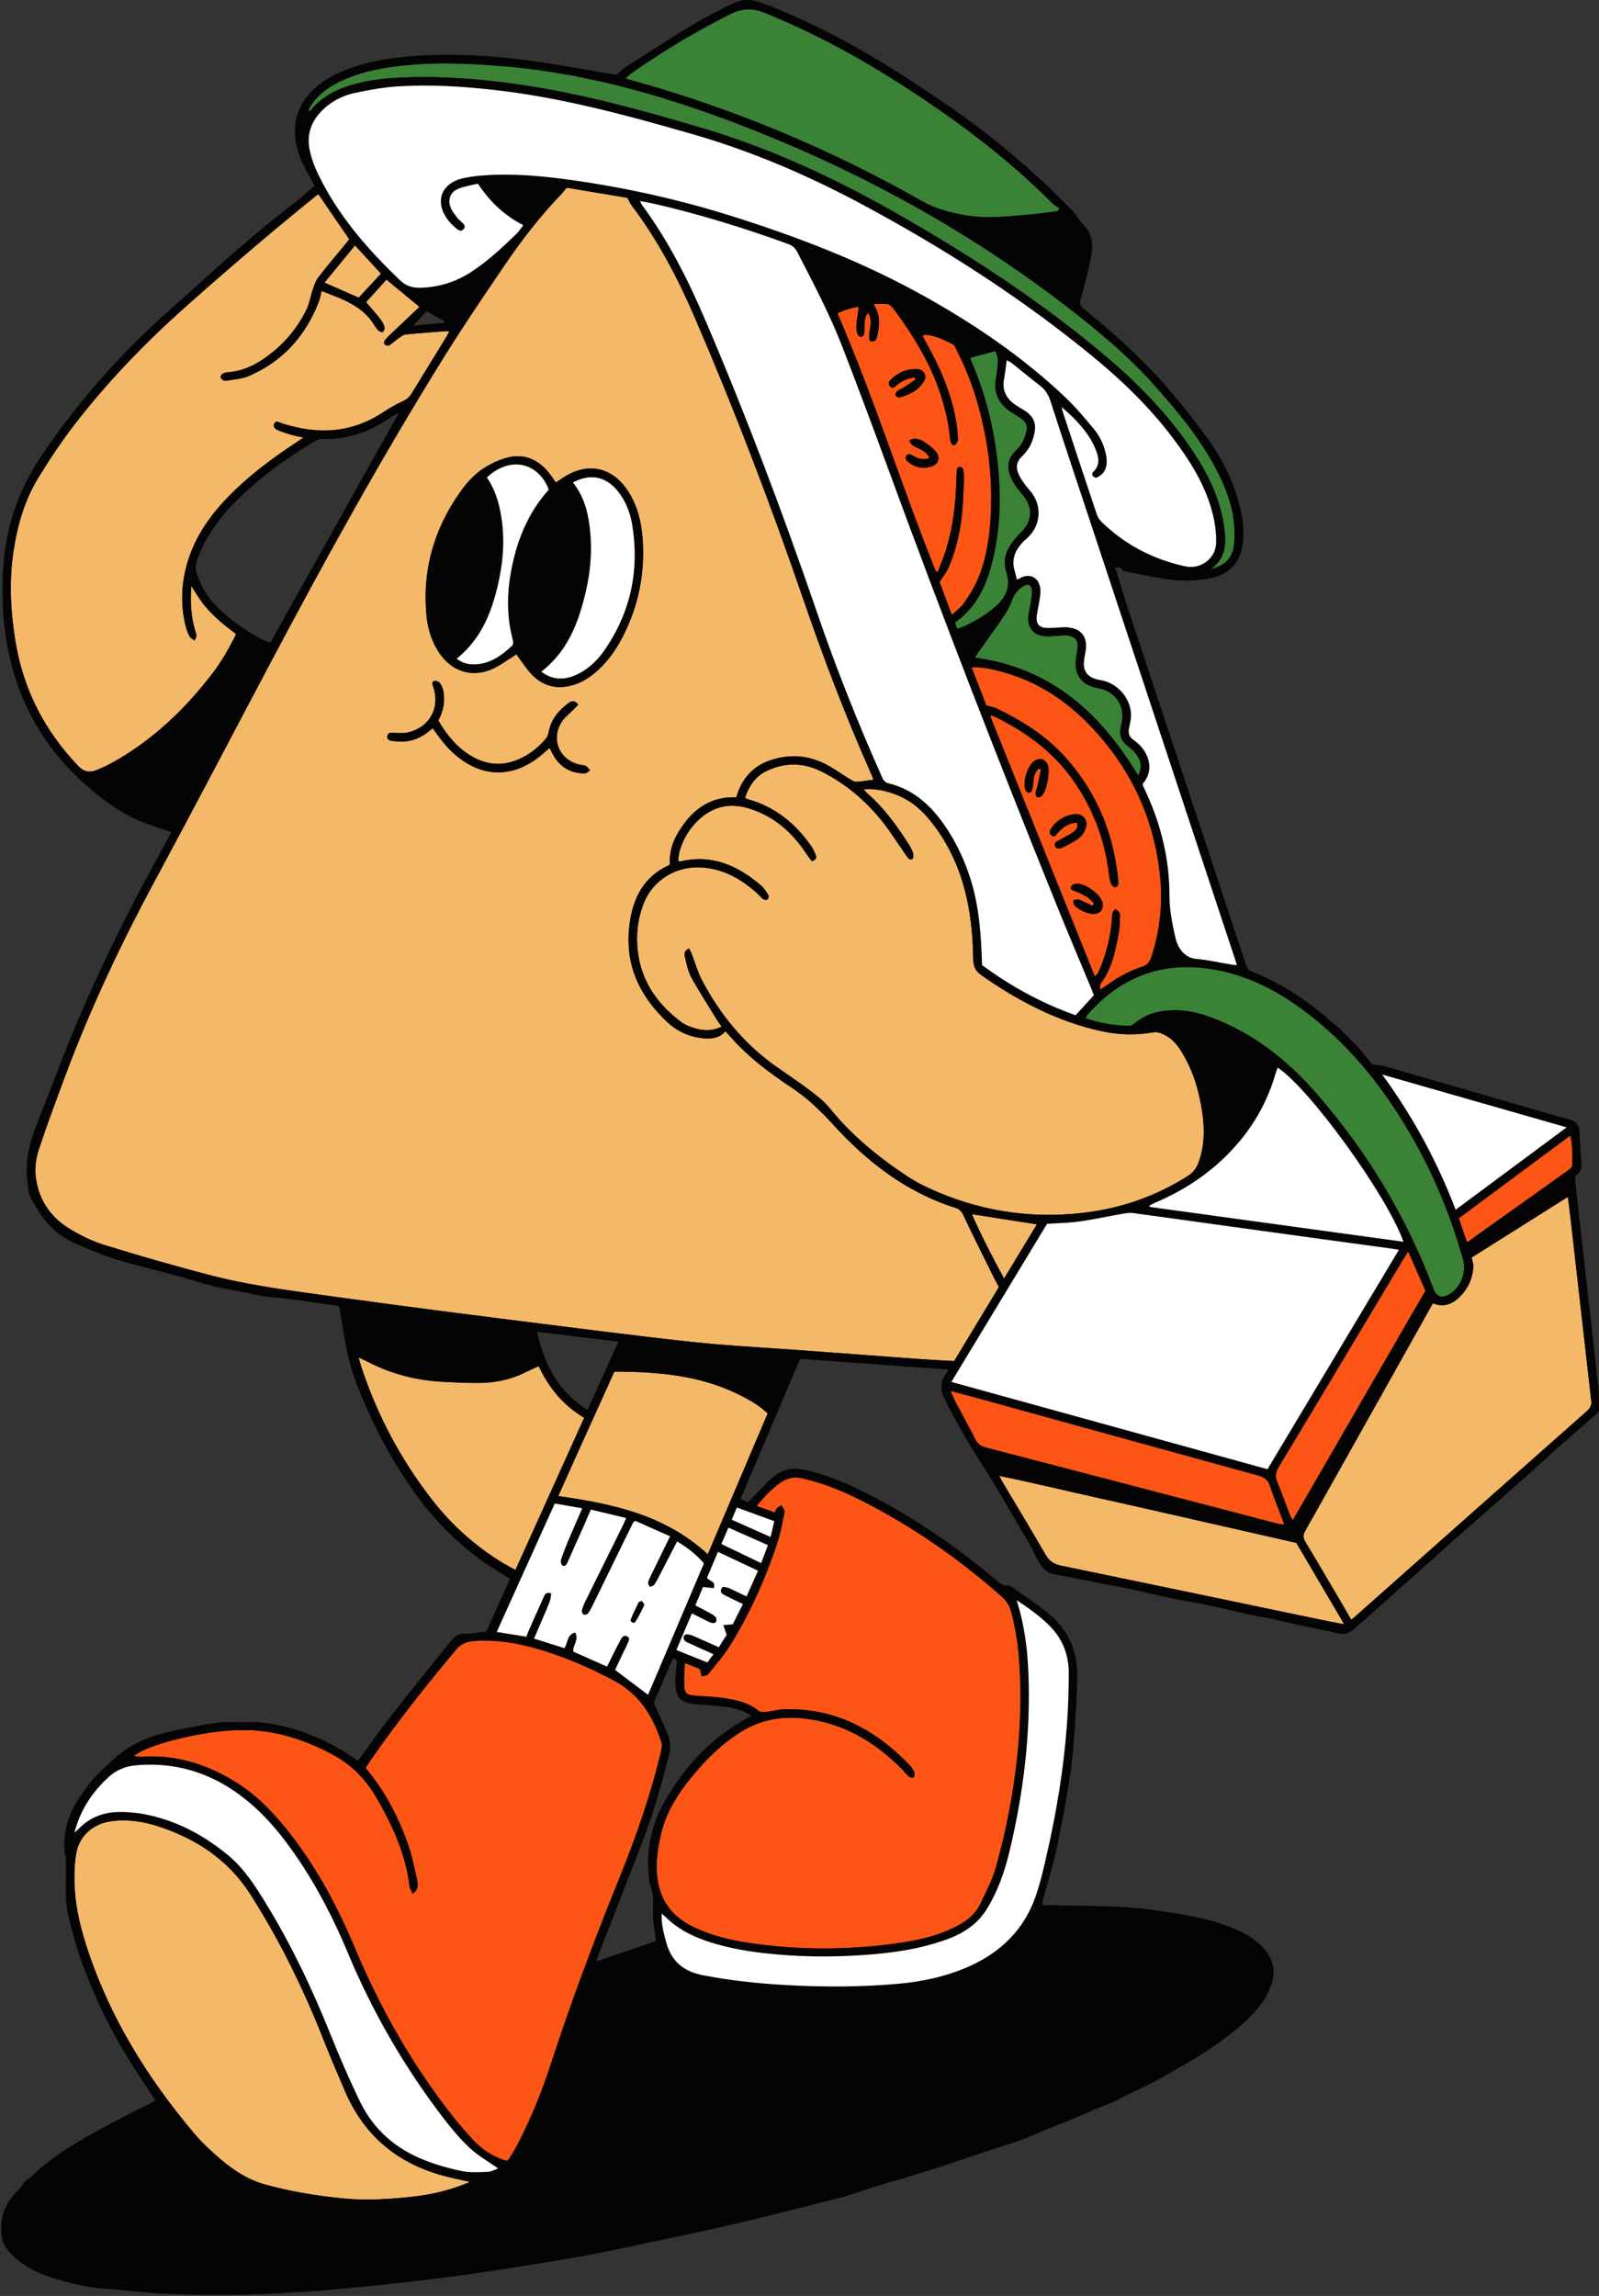
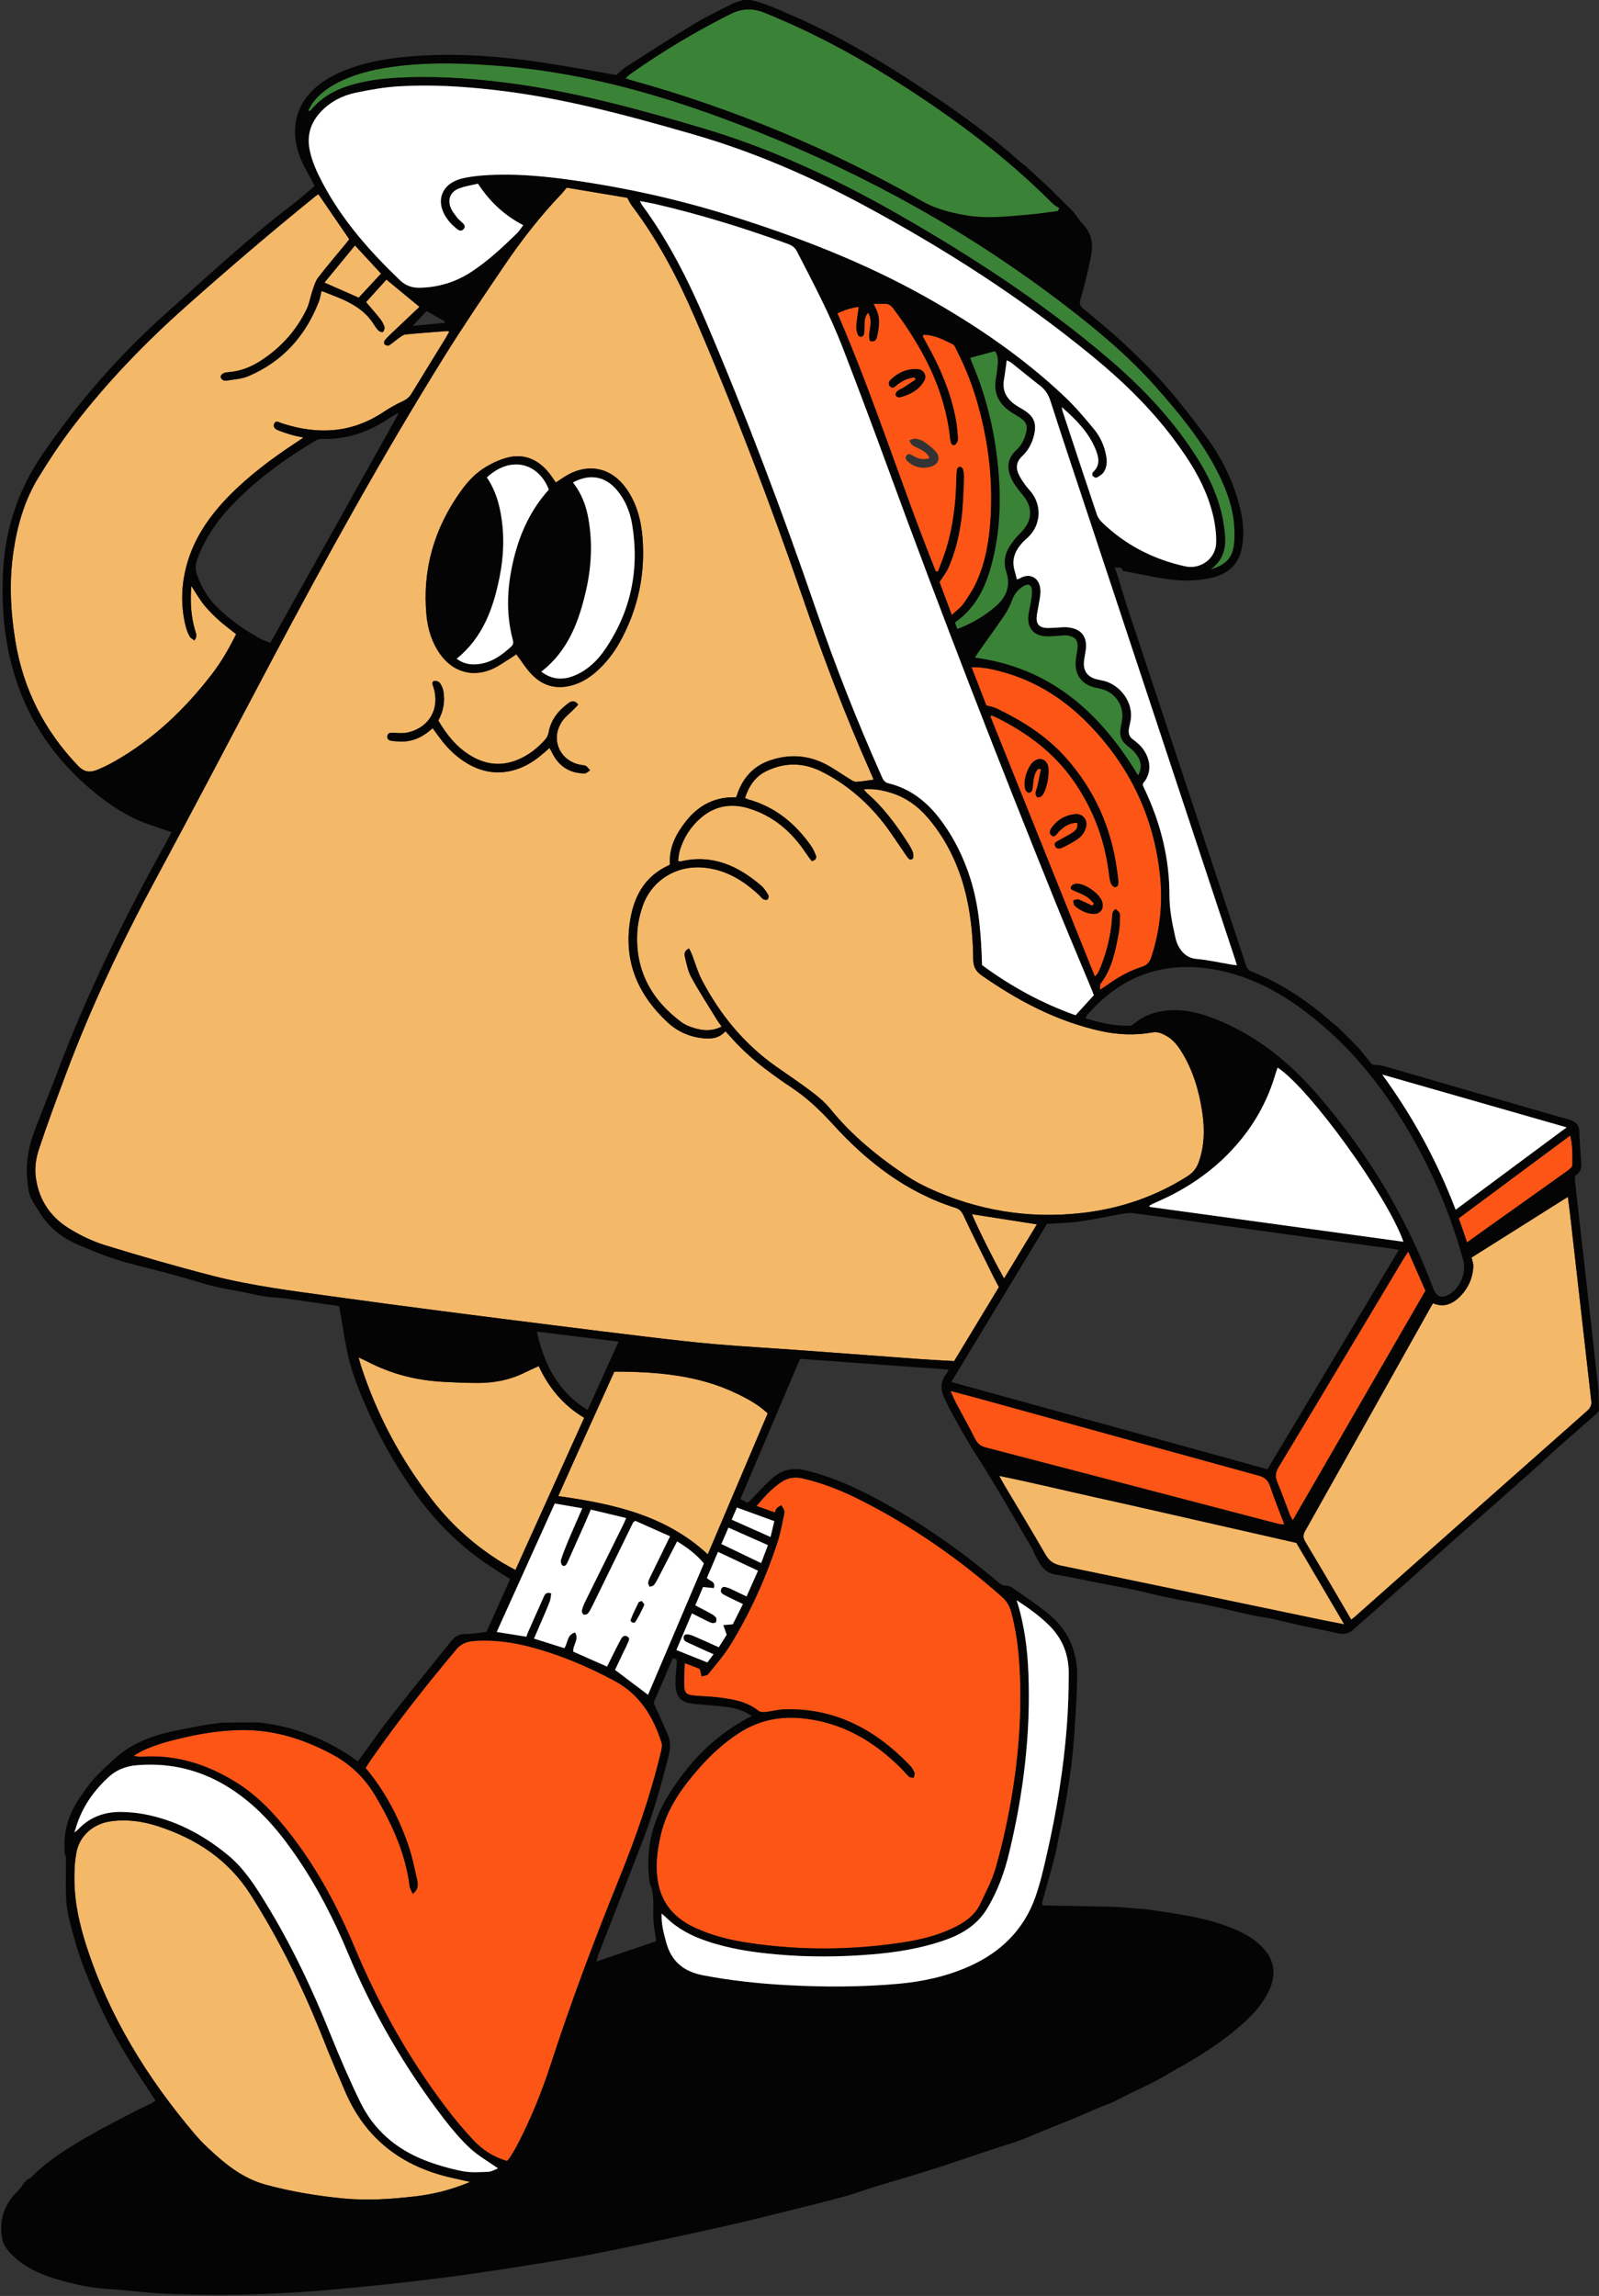
<svg xmlns="http://www.w3.org/2000/svg" data-name="Layer 2" height="500.3" preserveAspectRatio="xMidYMid meet" version="1.0" viewBox="-0.3 -0.0 348.6 500.3" width="348.6" zoomAndPan="magnify">
  <rect x="-0.3" y="-0.0" width="348.6" height="500.3" fill="#333333" stroke="none" />
  <g data-name="Layer 18">
    <g id="change1_2">
-       <path d="M348.32,307.46c-.04-1.54-.07-3.07-.11-4.61l-.09-.11s.05-.13,.05-.13c-.11-1.04-.23-2.07-.34-3.11l-.09-.11s.06-.13,.06-.13c-.11-1.04-.23-2.07-.34-3.11l-.09-.1s.06-.13,.06-.13c-.35-3.14-.7-6.29-1.05-9.43l-.09-.11s.05-.13,.05-.13c-.12-1.03-.23-2.07-.35-3.11l-.09-.11s.06-.13,.06-.13c-.11-1.04-.23-2.07-.34-3.11l-.09-.11s.06-.13,.06-.13c-.61-5.37-1.21-10.74-1.82-16.11l-.09-.11s.06-.13,.06-.13c-.11-1.04-.23-2.07-.34-3.11l-.09-.11s.06-.13,.06-.13c-.1-.91-.2-1.83-.29-2.74,.01-.29,.03-.58,.03-.87,.12-.08,.25-.16,.38-.25l-.03-.07s.08,.02,.08,.02c.78-.66,.98-1.52,.91-2.5-.16-2.28-.35-4.56-.42-6.85-.04-1.3-.65-2.07-1.8-2.48-.8-.29-1.64-.47-2.46-.7-12.73-3.69-25.45-7.38-38.19-11.05-.78-.22-1.62-.24-2.72-.39-.8-.98-1.81-2.21-2.82-3.45-.1-.11-.21-.22-.31-.34,0,0-.05-.05-.05-.05-.1-.11-.21-.22-.31-.32,0,0-.06-.07-.06-.07-.09-.09-.19-.18-.28-.28-1.03-1.03-2.06-2.06-3.09-3.09-.09-.09-.19-.19-.28-.28,0,0-.06-.06-.06-.06-.11-.1-.22-.2-.32-.3-.29-.22-.61-.43-.88-.67-5.34-4.75-11.18-8.75-17.87-11.36-.85-.33-1.03-.94-1.26-1.63-5.11-15.41-10.21-30.83-15.32-46.24-3.44-10.38-6.9-20.75-10.33-31.13-.86-2.59-1.62-5.22-2.43-7.83-.17-.41-.34-.83-.5-1.24,.7,.19,1.61-.26,1.78,.77,2.99,.57,5.96,1.19,8.96,1.69,3.37,.55,6.76,.6,10.13-.11,3.72-.78,6.2-2.81,6.92-6.72,.5-2.7,.32-5.29-.26-7.85-1.36-6.02-4.01-11.51-7.69-16.44-2.83-3.78-5.73-7.53-8.85-11.07-2.81-3.19-5.87-6.18-8.98-9.08-2.83-2.65-5.86-5.08-8.83-7.57-.7-.59-.87-1.08-.59-2.04,.88-3.04,1.64-6.12,2.27-9.23,.52-2.55,.32-5.02-1.7-7.04-.73-.73-1.27-1.65-1.89-2.48-.1-.11-.21-.23-.31-.34,0,0-.05-.05-.05-.05-.1-.11-.2-.22-.3-.32,0,0-.06-.07-.06-.07-.09-.09-.18-.18-.28-.27-1.4-1.4-2.81-2.8-4.21-4.19-.1-.1-.19-.2-.29-.29,0,0-.06-.05-.06-.05-.11-.1-.21-.21-.32-.31-1.39-1.28-2.78-2.55-4.17-3.83-.09-.09-.18-.18-.27-.27,0,0-.08-.07-.08-.07-.11-.1-.22-.2-.32-.29-.39-.3-.81-.56-1.18-.89-4.98-4.49-10.34-8.52-15.85-12.31-10.81-7.45-21.92-14.4-34.02-19.63-2.91-1.26-5.78-2.61-8.9-3.28-.48,0-.97,0-1.45,0-.79,.26-1.63,.42-2.36,.79-2.81,1.42-5.67,2.77-8.36,4.4-5.03,3.03-9.96,6.23-14.91,9.39-.82,.52-1.5,1.26-2.11,1.78-5.2-.89-10.31-1.85-15.44-2.63-10.07-1.52-20.19-2.31-30.37-1.35-4.88,.46-9.68,1.34-14.22,3.31-2.41,1.04-4.62,2.38-6.46,4.28-4.87,5.03-4.14,11.48-1.45,16.51,.71,1.34,1.45,2.65,2.15,4.05-1.56,1.32-2.96,2.63-4.49,3.79-9.83,7.47-18.84,15.88-28.03,24.09-10.25,9.16-19.23,19.45-26.95,30.83C3.64,106.84,.86,115.26,.37,124.42c-.45,8.42,.38,16.72,3.18,24.7,3.5,9.96,9.69,18.02,18.01,24.48,3.2,2.49,6.61,4.57,10.45,5.92,1.66,.59,3.33,1.13,5.09,1.73-.36,.69-.65,1.3-.98,1.89-9.15,16.41-17.45,33.22-24.08,50.82-1.57,4.17-3.28,8.28-4.84,12.45-1.08,2.91-1.73,5.93-1.66,9.06,.03,1.21,.19,2.43,.35,3.63,.25,1.91,1.45,3.38,2.4,4.96,1.46,2.42,3.42,4.32,5.83,5.77,2.07,1.24,4.33,2.04,6.55,2.96,3.9,1.62,7.94,2.64,11.99,3.65,2,.5,3.99,1.02,5.97,1.58,2.59,.72,5.15,1.55,7.76,2.21,1.99,.5,4.03,.79,6.04,1.19,1.75,.34,3.48,.77,5.23,1.04,1.41,.22,2.86,.22,4.28,.41,3.74,.5,7.48,1.04,11.21,1.59,.28,.04,.54,.21,.51,.19,.79,4.32,1.29,8.44,2.36,12.41,.96,3.54,2.41,6.97,3.91,10.34,2.73,6.13,6.05,11.95,9.93,17.44,4.59,6.5,10.1,12.05,16.76,16.43,1.41,.93,2.86,1.82,4.3,2.74-1.74,3.88-3.44,7.67-5.17,11.51-1.45,.16-3.1,.49-4.76,.47-1.45-.02-2.28,.75-3.06,1.71-4.39,5.45-8.81,10.88-13.12,16.39-2.43,3.11-4.68,6.36-7.09,9.66-3.23-2.41-6.7-4.3-10.41-5.74-3.72-1.45-7.56-2.43-11.55-2.77-2.59,.02-5.17,.04-7.76,.06-1.58,.23-3.17,.39-4.73,.7-3.12,.62-6.27,1.13-9.3,2.05-2.33,.71-4.65,1.74-6.68,3.08-2.15,1.42-4.01,3.32-5.9,5.11-1.65,1.56-2.94,3.41-4.23,5.29-2.63,3.84-3.87,7.93-3.29,12.55,.08,.17,.15,.35,.23,.52,0,.49-.03,.98-.02,1.48,.03,3.02-.17,6.06,.16,9.05,.29,2.61,1.12,5.17,1.81,7.72,1.03,3.81,2.53,7.44,4.06,11.08,2.29,5.45,5.07,10.6,8.19,15.59,1.7,2.72,3.5,5.37,5.29,8.12-.33,.22-.59,.46-.9,.61-1.25,.62-2.52,1.18-3.75,1.83-3.32,1.74-6.66,3.43-9.91,5.29-4.42,2.53-8.73,5.22-12.38,8.83-.11,.1-.21,.2-.32,.3,0,0-.07,.06-.07,.06-.22,.11-.43,.22-.65,.34-.27,.27-.53,.54-.8,.8-.11,.21-.23,.43-.34,.64,0,0-.07,.07-.07,.07-.1,.1-.2,.21-.3,.31-.11,.15-.19,.32-.32,.45-2.74,2.55-4.09,5.62-3.77,9.42,.1,1.13,.32,2.17,.95,3.06,.59,.84,1.32,1.63,2.09,2.31,3.23,2.85,7.21,4.17,11.27,5.25,3,.8,6.04,1.34,9.16,1.51,3.89,.22,7.76,.82,11.65,.99,12.02,.54,24.03,.26,36.02-.78,8.75-.76,17.5-1.69,26.21-2.82,8.43-1.09,16.82-2.46,25.2-3.84,4.94-.81,9.85-1.84,14.76-2.86,6.76-1.4,13.5-2.83,20.23-4.35,4.81-1.08,9.59-2.29,14.37-3.48,4-.99,8.01-1.99,11.99-3.07,2.2-.6,4.34-1.42,6.53-2.09,4.14-1.27,8.3-2.45,12.42-3.75,4.09-1.3,8.14-2.71,12.22-4.07,2.34-.78,4.7-1.5,7.03-2.3,1.13-.39,2.21-.89,3.31-1.35,1.27-.52,2.54-1.05,3.81-1.57,1.24-.5,2.5-.97,3.73-1.48,1.91-.8,3.79-1.64,5.7-2.45,1.52-.64,3.12-1.13,4.56-1.91,3.52-1.92,7.27-3.37,10.72-5.45,1.77-1.07,3.61-2.02,5.4-3.1,3.63-2.19,7.14-4.54,10.37-7.28,2.51-2.12,4.79-4.47,6.34-7.4,2.1-3.98,1.82-7.82-2.4-11.23-2-1.61-4.26-2.62-6.62-3.49-5.19-1.91-10.65-2.61-16.07-3.44-.73-.09-1.47-.18-2.2-.28-.51-.03-1.01-.06-1.52-.09-1.1-.1-2.2-.19-3.3-.29-.76-.03-1.52-.05-2.27-.08-4.9-.1-9.81-.2-14.71-.3-.01-.23-.09-.47-.04-.68,1.05-3.94,2.31-7.84,3.14-11.83,1.56-7.52,3.09-15.07,3.68-22.74,.37-4.81,.7-9.63,.8-14.46,.11-5.37-1.81-10.03-5.94-13.53-2.43-2.06-5.14-3.81-7.74-5.66-.49-.35-1.12-.78-1.66-.75-1.1,.07-1.69-.61-2.38-1.19-8.7-7.32-18.03-13.71-28.17-18.87-4.25-2.16-8.65-3.95-13.31-5.08-2.76-.67-5.2-.15-7.27,1.7-1.75,1.56-3.3,3.33-4.95,5.01-.12,.13-.3,.21-.48,.33-.49-.25-.96-.49-1.52-.78,4.34-10.21,8.65-20.32,13-30.56,10.78,.78,21.49,1.55,32.37,2.34-.21,.43-.28,.67-.42,.85-1.51,1.83-1.34,3.74-.32,5.71,.31,.6,.56,1.24,.88,1.84,1.91,3.52,3.81,7.02,6,10.39,4.27,6.59,8.1,13.46,12.1,20.22,.28,.47,.41,1.02,.67,1.5,.99,1.85,1.87,3.74,4.34,4.14,3.13,.51,6.22,1.21,9.33,1.81,2.54,.49,5.09,.93,7.62,1.47,2.76,.59,5.5,1.31,8.26,1.88,2.55,.53,5.13,.89,7.68,1.43,3.39,.72,6.75,1.55,10.13,2.3,1.39,.3,2.81,.46,4.2,.76,2.14,.46,4.25,1.01,6.39,1.48,2.65,.58,5.32,1.03,7.95,1.68,1.4,.35,2.49,.07,3.52-.88,1.04-.95,2.12-1.86,3.18-2.78v-.11s.1,.01,.09,.02c.1-.09,.21-.17,.32-.26l-.02-.1s.1,.02,.09,.02c.11-.09,.21-.18,.32-.27,0,0-.03-.08-.03-.08,0,0,.09,.02,.09,.02,.83-.74,1.66-1.48,2.49-2.21v-.11s.09,.02,.09,.02c.1-.09,.21-.18,.31-.26l-.02-.1s.09,.02,.09,.02c.11-.09,.22-.18,.32-.27l-.03-.08s.09,.02,.09,.02c.83-.74,1.66-1.48,2.49-2.22v-.11s.09,.02,.09,.02c.1-.09,.21-.17,.32-.26l-.02-.1s.09,.02,.09,.02c.11-.09,.22-.18,.33-.27l-.03-.08s.09,.02,.09,.02c3.86-3.46,7.71-6.93,11.59-10.38,2.4-2.13,4.83-4.23,7.25-6.34v-.11s.1,.01,.09,.02c.1-.09,.21-.17,.31-.26l-.02-.1s.1,.02,.1,.02c.11-.09,.21-.18,.32-.27l-.03-.08s.09,.02,.09,.02c.83-.74,1.66-1.48,2.49-2.21,0,0-.01-.11-.01-.11,0,0,.1,.02,.1,.02,.1-.09,.21-.17,.32-.26l-.02-.1s.1,.02,.09,.02c.11-.09,.21-.18,.32-.27l-.03-.08s.09,.02,.09,.02c.83-.74,1.66-1.48,2.49-2.22v-.1s.09,.02,.09,.02c.11-.09,.21-.17,.32-.26l-.02-.1s.09,.02,.09,.02c.11-.09,.22-.18,.33-.27l-.03-.08s.09,.02,.09,.02c.83-.74,1.66-1.48,2.49-2.22,0,0-.01-.1-.01-.1,0,0,.1,.02,.1,.02,.11-.09,.21-.18,.32-.27l-.02-.09s.09,.02,.09,.02c.11-.09,.22-.18,.33-.28l-.03-.08s.08,.02,.08,.02c1.31-1.2,2.61-2.42,3.95-3.6,2.72-2.4,5.46-4.78,8.19-7.17v-.11s.1,.01,.1,.02c.1-.09,.21-.18,.31-.26l-.02-.1s.1,.02,.1,.02c.08-.1,.17-.2,.25-.3,0,0-.01-.14-.01-.14,0,0,.13-.03,.13-.02ZM92.71,67.78c1.32,.75,2.64,1.5,3.95,2.25,0,.11,0,.21,.01,.32-2.2,.21-4.4,.41-7,.66,1.15-1.22,2.06-2.18,3.04-3.23Zm-45.76,64.45c-2.02-2-3.38-4.39-4.32-7.05-.39-1.1-.35-2.12,.05-3.23,1.78-4.93,4.77-9.06,8.43-12.73,5.23-5.24,11.2-9.53,17.55-13.29,.34-.2,.8-.29,1.2-.28,5.39,.16,10.22-1.5,14.65-4.46,.57-.38,1.15-.72,1.74-1.07,.08-.05,.22,0,.34,0-9.27,16.57-18.53,33.14-27.94,49.96-.69-.28-1.46-.5-2.15-.87-3.49-1.9-6.72-4.17-9.55-6.98Zm87.61,160.12c-2.28,5.05-4.47,9.91-6.74,14.91-6.43-3.96-9.47-9.87-11.07-17.08,6.05,.74,11.78,1.44,17.81,2.17Zm-4.86,135.09c.16-.53,.25-.98,.41-1.39,3.29-8.47,6.63-16.92,9.88-25.41,2.26-5.89,3.93-11.97,5.5-18.08,.44-1.71,.38-3.3-.32-4.88-.96-2.2-1.97-4.39-2.97-6.63,1.36-3.16,2.78-6.44,4.17-9.68,.95,0,.94,.5,.88,1.12-.13,1.41-.3,2.84-.28,4.25,.04,3.21,1.15,4.3,4.33,4.57,2.46,.21,4.93,.41,7.38,.72,1.03,.13,2.04,.49,3.03,.84,.6,.22,1.14,.62,1.87,1.03-8.2,4.2-14.12,10.42-18.61,17.99-3.31,5.58-4.59,11.7-3.67,18.2,.02,.12,0,.26,.05,.37,1.13,2.45,.63,5.05,.76,7.6,.09,1.66,.42,3.3,.63,4.92-4.27,1.45-8.57,2.92-13.07,4.45Z" fill="#050404" />
-     </g>
+       </g>
    <g>
      <g fill="#3a8236" id="change2_1">
        <path d="M230.3,46c-2.13,.26-4.26,.6-6.41,.78-4.5,.38-9.02,.92-13.52,.16-3.35-.57-6.63-1.38-9.66-3.1-20.01-11.36-41.08-20.17-63.26-26.32-.41-.11-.81-.27-1.38-.46,.39-.36,.66-.67,1-.9,6.93-4.91,14.2-9.25,21.8-13.07,2.53-1.27,4.84-1.38,7.45-.33,9.28,3.73,18.1,8.33,26.58,13.59,13.04,8.09,25.38,17.07,36.25,27.96,.43,.43,1,.72,1.51,1.07-.12,.21-.25,.42-.37,.62Z" />
-         <path d="M236.35,221.9c.21-.37,.29-.61,.45-.78,6.84-7.87,15.41-11.41,25.81-10.12,9.03,1.12,16.66,5.36,23.61,10.96,8.51,6.85,15.15,15.28,20.66,24.64,5.18,8.8,9.08,18.14,11.82,27.97,.75,2.68-.57,5.98-2.92,7.42-1.72,1.06-2.9,.67-3.61-1.23-5.85-15.59-14.32-29.6-25.21-42.18-6.38-7.38-13.79-13.3-23.01-16.79-3.73-1.41-7.51-2.09-11.46-1.33-1.98,.38-3.76,1.21-5.34,2.47-.32,.25-.7,.58-1.07,.59-3.3,.09-6.48-.6-9.72-1.6Z" />
        <path d="M66.9,24.08c.32-.55,.6-1.14,.98-1.66,1.31-1.78,3.02-3.09,4.95-4.14,3.75-2.04,7.83-3.05,12.01-3.66,8.2-1.19,16.41-.88,24.65-.19,19.26,1.61,37.51,7.14,55.34,14.24,24.12,9.61,46.61,22.13,67.22,37.96,6.93,5.32,13.65,10.92,19.47,17.47,4.94,5.56,9.7,11.27,13.21,17.89,1.89,3.57,3.42,7.3,3.94,11.34,.2,1.58,.26,3.22,.13,4.81-.28,3.36-1.66,4.9-5.18,5.95,3.78-2.73,3.42-6.45,2.82-10.12-.97-5.91-3.64-11.13-6.96-16.05-5.07-7.5-11.28-13.96-18.14-19.8-14.25-12.13-29.84-22.3-46.06-31.55-13.54-7.72-27.61-14.26-42.58-18.69-13.11-3.88-26.3-7.51-39.87-9.47-8.17-1.18-16.37-1.84-24.63-1.55-3.72,.13-7.41,.46-11.03,1.42-3.73,.99-7.08,2.6-9.6,5.64-.1,.13-.27,.2-.41,.3-.08-.05-.16-.09-.24-.14Z" />
        <path d="M247.82,168.98c-8.3-13.76-19.15-23.47-35.57-25.66,.18-.3,.35-.65,.57-.96,1.96-2.78,3.98-5.52,5.88-8.34,.72-1.06,1.27-2.26,1.73-3.46,.47-1.22,1.23-2.13,2.31-2.79,1.17-.73,1.9-.37,1.96,1.03,.04,.85-.17,1.71-.29,2.56-.17,1.1-.49,2.18-.53,3.28-.07,2.36,1.31,3.84,3.69,4,1.04,.07,2.1-.06,3.15-.11,.49-.02,.99-.13,1.47-.08,2.01,.22,2.68,1.12,2.4,3.14-.13,.92-.34,1.83-.38,2.75-.12,2.77,1.37,4.74,4.06,5.44,.6,.16,1.21,.24,1.81,.42,2.86,.85,4.65,3.59,4.28,6.54-.09,.73-.28,1.46-.39,2.19-.21,1.4,.26,2.54,1.36,3.45,.67,.55,1.38,1.08,1.91,1.75,1.07,1.36,1.69,2.85,.58,4.85Z" />
        <path d="M211.22,77.95c1.93-.51,3.65-.97,5.4-1.44,.93,1.31,.58,2.68,.48,4.01-.07,.92-.3,1.83-.38,2.75-.24,2.57,.81,4.58,2.82,6.11,.78,.6,1.67,1.06,2.5,1.6,1.45,.96,1.77,1.78,1.32,3.47-.37,1.41-1.04,2.67-2.1,3.65-1.97,1.82-2.22,3.94-.86,6.58,.61,1.19,1.52,2.25,2.37,3.3,2.21,2.74,2,5.58-.52,8.08-.99,.99-1.93,2.1-2.62,3.31-.91,1.6-1.16,3.41-.56,5.2,1.09,3.21-.05,5.67-2.48,7.73-2.42,2.06-5.14,3.62-8.19,4.77-.19-.5-.36-.94-.54-1.42,5.2-3.62,7.25-9.02,8.52-14.79,1.6-7.27,1.52-14.6,.57-21.95-.9-6.97-2.69-13.69-5.48-20.15-.09-.22-.14-.45-.26-.82Z" />
      </g>
      <g fill="#fd5515" id="change3_1">
        <path d="M148.97,362.37c1.28,.5,2.25,.87,3.17,1.23,.11,.16,.21,.25,.24,.36,.11,.44,.21,.88,.3,1.33,.49-.16,1.18-.17,1.45-.5,1.7-2.12,3.51-4.2,4.92-6.51,4.3-7.05,7.67-14.55,10.23-22.41,.59-1.82,.91-3.72,1.33-5.59,.08-.36,.17-.77,.08-1.1-.12-.42-.42-.79-.64-1.18-.33,.22-.71,.4-.98,.67-.2,.2-.26,.53-.43,.91-1.3-.46-2.55-.91-3.99-1.42,1.68-2,3.27-3.72,5.2-5.08,1.42-1,2.96-1.35,4.75-.95,4.57,1.03,8.86,2.77,13.01,4.88,11.1,5.64,21.25,12.69,30.56,20.95,1.02,.9,1.65,1.96,2,3.26,1.06,3.9,1.58,7.89,1.82,11.91,.6,10.25-.22,20.42-2.07,30.49-.84,4.55-1.88,9.09-3.16,13.54-.76,2.65-2.12,5.13-3.29,7.65-1.25,2.68-3.6,4.21-6.15,5.41-3.5,1.64-7.25,2.51-11.05,3.09-11.22,1.69-22.46,1.72-33.68,0-3.86-.59-7.64-1.55-11.22-3.17-4.13-1.88-7.05-4.79-8.06-9.32-.83-3.7-.37-7.36,.47-11.03,1.33-5.76,4.67-10.32,8.46-14.63,2.51-2.84,5.3-5.37,8.49-7.46,4.21-2.76,8.77-3.76,13.8-3.28,8.7,.85,15.69,4.95,21.73,10.99,.57,.57,1.06,1.21,1.66,1.75,.22,.2,.64,.17,.98,.24,.07-.38,.31-.83,.19-1.12-.26-.61-.65-1.21-1.11-1.69-7.45-7.73-16.26-12.46-27.3-12.11-1.35,.04-2.68,.43-4.03,.57-.51,.05-1.18,.06-1.53-.22-2.65-2.14-5.84-2.59-9.03-2.98-1.66-.2-3.34-.21-5-.37-1.69-.16-2.14-.53-2.21-2.14-.07-1.58,.07-3.17,.12-4.96Z" />
        <path d="M89.68,412.67c1.3-1.02,1.16-2.07,.95-2.99-.59-2.65-1.13-5.34-2.03-7.89-2.11-5.99-5.04-11.56-9.21-16.53,.38-.58,.72-1.16,1.1-1.7,5.8-8.35,12.11-16.3,18.63-24.09,1.06-1.27,2.27-1.75,3.81-1.87,4.51-.36,8.9,.3,13.22,1.5,6.11,1.69,11.9,4.16,17.49,7.16,5.53,2.96,8.47,7.8,10.28,13.51,.19,.59,.01,1.34-.14,1.98-2.25,9.47-5.45,18.63-9.11,27.64-5.42,13.36-10.49,26.85-14.95,40.57-1.97,6.06-4.39,11.97-7.35,17.63-.46,.88-.99,1.71-1.51,2.55-.16,.25-.39,.47-.62,.75-2.93-.8-5.36-2.4-7.36-4.53-2.2-2.34-4.26-4.83-6.19-7.39-8.06-10.68-14.51-22.28-19.69-34.61-3.65-8.7-8.06-17-13.86-24.5-3.43-4.43-7.22-8.52-12.02-11.5-6.25-3.88-12.99-6.04-20.45-5.55-.55,.04-1.11,0-1.81-.23,.55-.32,1.08-.67,1.64-.95,2.91-1.43,6.02-2.25,9.16-2.97,4.11-.95,8.28-1.6,12.5-1.67,7.17-.12,13.78,1.97,20.05,5.35,3.98,2.15,7.06,5.17,9.35,9.05,3.61,6.12,6.54,12.5,7.43,19.65,.06,.49,.39,.95,.68,1.65Z" />
        <path d="M238.38,212.81c-7.66-19.07-15.22-37.88-22.78-56.68,.09-.08,.18-.17,.27-.25,.41,.19,.84,.36,1.24,.56,6.57,3.3,12.33,7.56,16.6,13.67,4.16,5.95,6.71,12.51,7.66,19.69,.11,.86,.2,1.73,.45,2.55,.12,.39,.57,.94,.9,.96,.72,.04,.82-.65,.78-1.21-.06-.86-.19-1.72-.31-2.58-1.27-9.27-4.94-17.44-11.18-24.44-4.2-4.71-9.42-7.98-15.04-10.69-.65-.31-1.41-.42-2.26-.67-1.03-2.65-2.09-5.4-3.22-8.33,2.36-.06,4.41,.41,6.43,.94,7.83,2.07,14.33,6.37,19.82,12.2,8.55,9.09,13.56,19.83,14.85,32.28,.63,6.06,0,11.97-1.9,17.76-.36,1.09-.91,1.75-2.04,2.11-2.67,.85-5.11,2.21-7.39,3.84-.48,.34-.99,.65-1.77,1.17,.07-.71-.02-1.14,.15-1.36,2.45-3.22,3.19-7.05,3.92-10.88,.23-1.21,.27-2.46,.3-3.69,.02-.86-.05-.86-.92-1.65-.88,.45-.76,1.31-.82,2.08-.27,3.67-1.13,7.2-2.5,10.61-.18,.46-.4,.91-.63,1.34-.08,.15-.24,.27-.63,.68Zm-3.83-33.53c.27,1.17-.38,1.72-1.03,2.16-.87,.58-1.83,1.02-2.72,1.56-.54,.33-1.49,.55-1.04,1.43,.4,.77,1.24,.44,1.82,.15,1.2-.61,2.45-1.22,3.48-2.06,.66-.54,1.2-1.45,1.41-2.29,.42-1.67-.78-3-2.47-2.81-1.98,.21-3.64,1.13-4.87,2.73-.42,.55-.84,1.31-.25,1.84,.74,.66,1.15-.22,1.59-.68,1.08-1.13,2.29-2.01,4.08-2.02Zm-8.46-11.78c.18,.05,.36,.1,.54,.14-.24,1.19-.47,2.38-.73,3.56-.12,.54-.38,1.06-.44,1.6-.03,.3,.15,.79,.38,.91,.22,.11,.72-.04,.94-.25,1.12-1.04,1.92-5.45,1.3-6.86-.52-1.18-1.6-1.53-2.75-.87-1.59,.91-2.84,4.89-2.01,6.5,.12,.24,.45,.5,.68,.51,.23,0,.62-.25,.68-.47,.17-.58,.24-1.2,.29-1.81,.09-1.11,.31-2.15,1.11-2.96Zm12.12,29.39c-.13,.15-.26,.31-.38,.46-.99-.46-1.95-.97-2.97-1.35-.33-.12-.78,.11-1.18,.18,.09,.39,.05,.91,.29,1.13,1.11,1.03,2.47,1.69,3.97,1.82,1.69,.14,2.61-1.25,1.98-2.83-.69-1.74-3.8-3.88-5.59-3.75-.41,.03-1.01,.32-1.14,.65-.24,.59,.35,.76,.83,.95,.91,.37,1.83,.76,2.66,1.28,.58,.36,1.02,.96,1.53,1.44Z" />
        <path d="M203.72,124.49c-7.46-18.58-13.42-37.73-21.43-56.2,1.51-.73,3.05-1.22,4.67-1.42-.21,1.54-.45,2.91-.56,4.3-.04,.59,.16,1.22,.36,1.8,.07,.21,.47,.46,.7,.43,.23-.02,.58-.33,.62-.56,.11-.67,.08-1.35,.11-2.03,.04-.9,.05-1.82,.79-2.66,1.32,2.07-.22,4.21,.4,6.14,1.04,.36,1.39-.27,1.55-.95,.5-2.13,.76-4.27-.37-6.32-.11-.2-.2-.42-.39-.81,.95,0,1.74,.02,2.53,0,.76-.02,1.27,.35,1.71,.93,6.34,8.43,11.26,17.48,12.43,28.18,.02,.18,.02,.38,.07,.55,.16,.51,.2,1.3,.93,1.09,.34-.1,.73-.85,.71-1.28-.06-1.48-.2-2.96-.48-4.42-1.12-5.9-3.48-11.33-6.41-16.54-.24-.43-.48-.86-.7-1.31-.05-.1,0-.24,0-.44,2.4-.07,4.42,1.04,6.46,2.03,.47,.23,.69,.99,.98,1.54,3.02,5.88,4.95,12.13,6.17,18.61,1.06,5.62,1.44,11.3,1.16,17.01-.25,4.97-.98,9.87-3.01,14.46-.77,1.74-1.83,3.36-2.93,4.93-.61,.88-1.55,1.53-2.56,2.48-1.01-2.7-1.91-5.11-2.69-7.19,.76-1.19,1.46-2.05,1.9-3.02,1.58-3.53,2.45-7.28,2.92-11.09,.34-2.82,.39-5.67,.52-8.51,.03-.67-.09-1.36-.24-2.02-.05-.21-.45-.49-.67-.48-.22,.01-.57,.34-.6,.56-.11,.86-.14,1.72-.16,2.59-.11,4.97-.72,9.87-2.16,14.65-.51,1.71-1.22,3.35-1.83,5.03-.15-.02-.31-.03-.46-.05Zm-4.61-42.24c.07,.14,.14,.29,.21,.43-.85,.57-1.69,1.16-2.55,1.71-.47,.3-1.02,.48-1.44,.82-.24,.19-.46,.66-.38,.9,.08,.24,.6,.54,.84,.48,2.21-.56,4.19-1.54,5.37-3.59,.67-1.16-.04-2.48-1.41-2.57-2.25-.14-4.22,.72-5.85,2.27-.41,.39-.64,.97-.16,1.49,.54,.57,.98,.13,1.41-.24,1.15-.96,2.46-1.58,3.95-1.72Zm3.23,17.56c-1.39,.51-2.51,.12-3.6-.5-.49-.28-1.04-.64-1.46,.02-.4,.62,.1,1.06,.53,1.41,1.46,1.17,3.13,1.47,4.89,.93,1.59-.49,2.1-1.9,1.06-3.2-.71-.89-1.71-1.58-2.67-2.24-.54-.37-1.25-.57-1.9-.65-.4-.05-.85,.27-1.28,.43,.26,.36,.44,.82,.78,1.06,.49,.35,1.12,.52,1.65,.83,.78,.45,1.6,.88,1.99,1.91Z" />
        <path d="M206.92,303.09c2.52,.67,4.6,1.21,6.67,1.78,20.16,5.56,40.31,11.13,60.47,16.66,1.33,.37,2.09,.98,2.53,2.31,.92,2.75,2.02,5.44,3.12,8.36-.55-.06-.95-.05-1.32-.14-21.25-5.54-42.49-11.1-63.74-16.63-1.11-.29-1.82-.81-2.34-1.84-1.37-2.7-2.85-5.35-4.27-8.03-.34-.65-.61-1.34-1.12-2.47Z" />
        <path d="M306.71,272.73c1.31,2.97,2.52,5.74,3.75,8.54-9.59,16.6-19.19,33.2-28.93,50.03-.29-.55-.51-.87-.65-1.23-.91-2.37-1.74-4.77-2.73-7.1-.51-1.21-.37-2.16,.3-3.27,5.48-9.06,10.9-18.15,16.35-27.23,3.56-5.95,7.13-11.9,10.69-17.84,.34-.57,.72-1.12,1.21-1.89Z" />
        <path d="M342.03,247.43c.57,2.3,.48,4.4,.47,6.48,0,.4-.59,.89-1.01,1.19-5.89,4.21-11.81,8.4-17.71,12.6-1.36,.96-2.71,1.94-4.25,3.05-.62-1.81-1.19-3.47-1.8-5.27,8.08-6,16.11-11.95,24.29-18.03Z" />
      </g>
      <g fill="#f4b869" id="change4_1">
        <path d="M291.56,224.07c-.11-.1-.22-.2-.32-.3,.11,.1,.22,.2,.32,.3Z" />
        <path d="M291.91,224.42c-.09-.09-.19-.19-.28-.28,.09,.09,.19,.19,.28,.28Z" />
-         <path d="M295.28,227.78c-.09-.09-.19-.18-.28-.28,.09,.09,.19,.18,.28,.28Z" />
        <path d="M295.65,228.17c-.1-.11-.21-.22-.31-.32,.1,.11,.21,.22,.31,.32Z" />
        <path d="M296.01,228.56c-.1-.11-.21-.22-.31-.34,.1,.11,.21,.22,.31,.34Z" />
        <path d="M190.17,169.9c-1.42,.19-2.63,.41-3.85,.47-.42,.02-.89-.31-1.29-.55-1.9-1.15-3.71-2.5-5.7-3.47-3.78-1.84-7.71-2.02-11.73-.66-3.42,1.16-5.63,3.47-6.95,6.74-.09,.23-.15,.47-.23,.7-.06,.17-.14,.33-.26,.62-4.5-.17-8.14,1.68-10.91,5.2-2.14,2.72-3.73,5.68-3.5,9.37-.03,.03-.1,.16-.2,.21-5.66,2.56-7.94,7.38-8.64,13.15-1.03,8.49,2.17,15.37,8.29,21.07,2.15,2,4.72,3.16,7.64,3.48,1.82,.2,3.59,.1,5-1.51,.37,.4,.74,.79,1.09,1.19,2.63,2.99,5.61,5.59,8.83,7.93,1.4,1.02,2.8,2.04,4.26,2.99,3.5,2.28,6.46,5.08,9.28,8.19,7.42,8.15,15.98,14.8,26.7,18.18,.9,.28,1.34,.79,1.75,1.66,2.1,4.48,4.33,8.9,6.52,13.33,.36,.72,.75,1.42,1.2,2.28-3.23,5.34-6.49,10.72-9.76,16.12-2.42-.14-4.77-.24-7.11-.41-9.27-.67-18.53-1.38-27.8-2.05-5.68-.41-11.38-.72-17.05-1.21-5.06-.44-10.1-1.03-15.14-1.63-6.64-.78-13.28-1.63-19.91-2.46-8.29-1.04-16.59-2.08-24.88-3.16-7.92-1.03-15.84-2.08-23.75-3.18-8.71-1.21-17.45-2.29-25.98-4.47-7.91-2.03-15.75-4.3-23.56-6.7-2.75-.85-5.42-2.16-7.87-3.68-4.21-2.62-6.71-6.59-7.21-11.54-.19-1.85,.13-3.87,.72-5.65,1.81-5.46,3.82-10.85,5.83-16.23,5.53-14.8,12.29-29.04,19.8-42.94,8.44-15.62,16.65-31.37,24.97-47.06,11.92-22.47,24.23-44.73,37.67-66.34,4.25-6.83,8.78-13.49,13.3-20.15,3.72-5.48,7.8-10.71,12.39-15.5,.33-.35,.62-.74,1.11-1.33,4.36,.73,8.85,1.48,13.21,2.21,.42,.72,.67,1.29,1.03,1.77,5.68,7.5,10,15.78,13.71,24.38,8.67,20.11,16.49,40.56,23.61,61.27,4.39,12.76,9.17,25.36,14.64,37.69,.24,.54,.46,1.09,.72,1.69ZM120.88,105.14c-.7-.96-1.22-1.81-1.87-2.54-2.27-2.55-5.12-3.73-8.49-2.93-1.65,.39-3.27,1.13-4.75,1.99-2.27,1.32-4.08,3.23-5.6,5.36-5.81,8.11-8.44,17.13-7.49,27.1,.29,3.05,1.2,5.94,3.01,8.47,2.65,3.7,6.75,5.03,10.97,3.35,1.64-.65,3.1-1.77,4.62-2.69,.4-.24,.77-.55,.97-.69,1.24,1.62,2.24,3.29,3.58,4.62,2.55,2.51,5.66,3.13,9.09,2.01,2.05-.66,3.76-1.86,5.31-3.31,2.15-2.01,3.81-4.39,5.16-6.99,3.5-6.76,4.97-13.95,4.4-21.53-.29-3.86-1.23-7.58-3.5-10.82-3.27-4.66-8.29-5.74-13.18-2.85-.74,.43-1.43,.93-2.23,1.46Zm-26.85,53.54c.75,1.02,1.36,1.88,2,2.7,1.54,1.96,3.33,3.66,5.49,4.94,3.43,2.04,7.06,2.55,10.87,1.28,2.14-.71,4.01-1.92,5.7-3.41,.45-.4,.91-.78,1.42-1.22,.35,.67,.61,1.22,.92,1.74,1.02,1.72,2.45,2.95,4.38,3.5,.76,.21,1.58,.32,2.37,.3,.39-.01,.78-.43,1.16-.66-.3-.33-.56-.73-.92-.96-.29-.18-.72-.16-1.08-.22-4.78-.87-6.81-5.88-3.91-9.77,.62-.83,1.48-1.48,2.22-2.22,.37-.37,.73-.76,1.1-1.14-.77-1.07-1.52-.79-2.19-.29-2.14,1.6-3.76,3.56-4.25,6.29-.09,.51-.31,1.08-.64,1.46-1.42,1.65-3.08,3.04-5.03,4.04-3.84,1.98-7.62,1.85-11.31-.37-3.1-1.87-5.28-4.59-7.08-7.68,1.12-2.05,1.49-4.15,1.11-6.36-.11-.64-.39-1.32-.78-1.83-.23-.3-.9-.54-1.25-.42-.62,.21-.33,.78-.17,1.26,1.54,4.69-.87,8.97-5.69,9.98-.94,.2-1.96,.1-2.94,.06-.6-.03-1.2-.07-1.37,.6-.2,.82,.45,1.12,1.08,1.17,1.04,.1,2.1,.18,3.13,.06,2.15-.26,3.97-1.31,5.65-2.86Z" />
        <path d="M149.92,206.65c-1.13,.53-1.04,1.31-.9,1.91,.36,1.49,.65,3.07,1.38,4.39,1.73,3.14,3.68,6.15,5.56,9.21,.32,.51,.69,.99,1.05,1.52-2.04,1.07-4.05,.93-6.05,.31-.93-.29-1.9-.66-2.68-1.24-6.56-4.86-10.11-11.26-9.66-19.56,.1-1.89,.51-3.82,1.12-5.61,1.92-5.7,7.28-9.07,13.3-8.54,4.8,.42,8.65,2.76,12.09,5.95,.32,.29,.56,.69,.92,.91,.26,.16,.77,.25,.95,.1,.2-.17,.33-.73,.2-.95-.44-.73-.91-1.51-1.55-2.06-5.06-4.36-10.69-6.91-17.57-5.3-.11,.02-.23-.03-.57-.09,.12-.75,.15-1.54,.37-2.27,.86-2.85,2.42-5.29,4.7-7.21,2.98-2.51,6.42-3.12,10.11-2.05,5.48,1.59,9.54,5.08,12.66,9.76,.43,.64,.91,1.25,1.32,1.81,.9-.27,1.14-.71,.86-1.34-.29-.68-.59-1.37-1.01-1.97-3.45-4.91-7.86-8.54-13.74-10.16-.17-.05-.33-.15-.68-.3,.85-2.54,2.18-4.65,4.66-5.85,4-1.94,8.05-1.89,11.99,.07,5.23,2.61,9.62,6.32,13.26,10.86,1.62,2.02,3.01,4.23,4.5,6.36,.28,.41,.54,.83,.83,1.23,.33,.44,.74,1.07,1.3,.58,.26-.22,.21-1.02,.04-1.47-.27-.74-.71-1.44-1.15-2.11-2.52-3.92-5.27-7.65-8.82-10.72-.21-.18-.38-.42-.74-.84,2.19-.17,4.04,.18,5.85,.73,3.3,1,5.99,2.94,8.2,5.53,4.34,5.11,7.01,11.04,8.45,17.54,.97,4.37,1.34,8.81,1.39,13.27,.02,1.55,.57,2.59,1.77,3.43,7.97,5.58,16.46,10.06,26.05,12.18,3.72,.82,7.49,.97,11.25,.3,1.14-.2,2.07,.21,2.99,.72,1.51,.84,2.54,2.16,3.42,3.59,2.5,4.08,3.8,8.56,4.48,13.26,.52,3.61,.45,7.14-.77,10.63-.47,1.35-1.22,2.33-2.44,3.11-7.02,4.47-14.68,7.08-22.93,8.02-11.73,1.35-22.95-.5-33.65-5.47-1.57-.73-3.1-1.56-4.54-2.51-6.28-4.15-12.06-8.86-16.84-14.75-1.19-1.47-2.72-2.7-4.24-3.85-2.47-1.87-5.05-3.57-7.58-5.36-6.97-4.93-12.22-11.35-16.15-18.87-.91-1.73-1.43-3.67-2.14-5.5-.17-.43-.4-.84-.64-1.34Z" />
        <path d="M69.79,63.41c4.35,1.71,8.82,3.08,11.47,7.36,.29,.47,.61,.95,1.01,1.32,.22,.21,.84,.37,.92,.27,.23-.28,.45-.77,.35-1.08-.2-.64-.54-1.26-.96-1.79-.95-1.21-1.98-2.36-3.07-3.64,1.44-1.58,2.93-3.22,4.45-4.91,2.38,1.96,4.75,3.92,7.21,5.95-2.02,1.9-4.05,3.8-6.06,5.72-.54,.51-1.07,1.03-1.53,1.61-.15,.18-.17,.7-.04,.82,.23,.2,.74,.38,.94,.26,.78-.49,1.47-1.12,2.23-1.65,.44-.31,.92-.7,1.41-.75,3.02-.3,6.04-.52,9.07-.75,.12,0,.24,.05,.47,.1-.24,.45-.45,.88-.7,1.29-2.49,4.06-5.01,8.11-7.48,12.18-.47,.77-1.01,1.29-1.86,1.68-1.51,.7-2.98,1.52-4.36,2.44-6.88,4.57-14.21,4.93-21.87,2.49-.18-.06-.36-.11-.53-.18-.46-.18-.97-.51-1.31,.09-.41,.72,.08,1.23,.66,1.48,1.02,.43,2.08,.76,3.15,1.08,.74,.22,1.51,.34,2.54,.56-.71,.48-1.21,.81-1.71,1.14-5.18,3.42-10.14,7.11-14.51,11.55-4,4.07-7.27,8.63-8.98,14.13-1.46,4.69-1.71,9.48-.51,14.29,.19,.77,.5,1.54,.87,2.24,.19,.35,.66,.56,1.03,.86,.73-.92,.32-1.6,.12-2.29-.86-3.01-1.06-6.07-.79-9.57,1.03,1.55,1.79,2.9,2.75,4.1,.97,1.2,2.07,2.3,3.22,3.33,1.19,1.07,2.5,2.02,3.8,3.06-1.51,3.07-3.2,6.02-5.28,8.72-5.91,7.68-12.82,14.26-21.31,19.06-1.23,.7-2.52,1.33-3.84,1.85-1.47,.57-2.73,.43-3.98-.88-7.38-7.69-12.01-16.73-13.72-27.25-1.05-6.45-1.39-12.9-.43-19.41,.84-5.76,2.42-11.28,5.47-16.24,2.42-3.95,5-7.83,7.83-11.5,7.21-9.34,15.36-17.79,24.18-25.64,9.3-8.28,18.76-16.36,28.44-24.19,.18-.15,.39-.26,.58-.38,2.24,3.27,4.44,6.48,6.73,9.82-.2,.25-.49,.63-.79,1-2.01,2.44-4.07,4.83-5.99,7.34-.61,.79-.91,1.85-1.24,2.83-.46,1.33-.65,2.78-1.26,4.04-2.26,4.68-5.62,8.41-9.99,11.24-2.11,1.37-4.39,2.27-6.91,2.5-.74,.07-1.51,.08-1.88,.94,.17,.92,.9,.98,1.56,.87,1.52-.24,3.12-.35,4.51-.94,7.46-3.18,12.45-8.76,15.36-16.26,.26-.68,.36-1.42,.58-2.28Z" />
        <path d="M102.18,475.46c-4.15,1.75-8.06,2.69-12.06,3.15-5.11,.58-10.24,.95-15.39,.46-5.8-.55-11.54-1.49-17.16-3.03-4.94-1.35-8.78-4.47-12.41-7.88-1.04-.97-2.04-2-2.96-3.08-10.43-12.29-18.78-25.79-23.72-41.23-1.46-4.56-2.5-9.21-2.56-14.01-.03-2.09,.06-4.22,.46-6.27,.71-3.59,3.66-6.13,7.3-6.67,3.57-.54,7.06-.06,10.44,1.04,8.36,2.72,15.35,7.29,20.19,14.88,6.44,10.11,11.67,20.81,16.04,31.95,1.42,3.62,2.99,7.19,4.51,10.78,4.46,10.52,12.5,16.62,23.52,19.05,.6,.13,1.21,.26,1.81,.4,.54,.12,1.08,.25,1.99,.46Z" />
        <path d="M294.27,352.93c-.79-1.35-1.49-2.58-2.21-3.81-2.57-4.37-5.13-8.76-7.75-13.1-.5-.83-.6-1.46-.09-2.36,9.23-16.39,18.42-32.81,27.62-49.22,.06-.11,.14-.21,.3-.44,2.14,.93,4.03,.28,5.66-1.28,1.91-1.83,2.97-4.1,3.11-6.74,.03-.59-.22-1.2-.38-1.95,6.9-4.35,13.84-8.72,20.99-13.22,.19,1.53,.37,2.79,.51,4.06,1.48,13.03,2.96,26.05,4.44,39.08,.04,.37,.06,.74,.13,1.11,.18,.99-.11,1.7-.91,2.41-16.89,14.93-33.76,29.9-50.63,44.86-.18,.16-.38,.3-.78,.61Z" />
        <path d="M77.87,295.78c.81,.38,1.36,.61,1.89,.89,5.18,2.71,10.71,4.12,16.53,4.43,2.59,.14,5.19,.27,7.79,.25,3.5-.02,6.88-.69,10.05-2.27,.94-.47,1.9-.88,3.02-1.4,2.17,4.63,5.25,8.49,9.92,11.26-4.96,10.97-9.93,21.97-14.99,33.16-.96-.53-1.83-.97-2.66-1.47-5.99-3.63-11.16-8.23-15.45-13.74-6.86-8.81-12.05-18.53-15.53-29.15-.18-.56-.32-1.14-.56-1.97Z" />
        <path d="M167.07,307.99c-4.34,10.2-8.66,20.36-13.06,30.71-9.2-8.52-20.6-11.01-32.6-12.69,4.04-9.15,8.17-18.08,12.23-27.12,9.29,0,18.37,.73,26.84,4.85,2.34,1.13,4.6,2.38,6.6,4.25Z" />
        <path d="M282.32,336.2c3.4,5.78,6.81,11.58,10.44,17.75-1.92-.38-3.42-.65-4.91-.96-18.95-3.95-37.89-7.92-56.84-11.83-1.59-.33-2.58-1.01-3.39-2.42-2.92-5.09-5.98-10.11-8.98-15.16-.31-.52-.6-1.06-1.11-1.98,7.52,1.53,14.61,3.27,21.73,4.84,7.12,1.57,14.23,3.21,21.34,4.82,7.17,1.63,14.34,3.26,21.72,4.94Z" />
        <path d="M218.6,278.61c-2.64-4.82-4.94-9.36-7.02-14.03,4.77,.75,9.37,1.47,14.18,2.22-2.32,3.82-4.66,7.69-7.16,11.81Z" />
        <path d="M77.09,53.48c1.94,2.1,3.77,4.08,5.68,6.15-1.65,1.78-3.27,3.52-4.86,5.24-2.48-1.09-4.85-2.13-7.48-3.28,2.24-2.72,4.41-5.36,6.66-8.1Z" />
      </g>
      <g fill="#050404" id="change1_1">
        <path d="M334.46,319.89c-.83,.74-1.66,1.48-2.49,2.22,0,0-.09-.02-.09-.02l.03,.08c-.11,.09-.22,.18-.33,.27,0,0-.09-.02-.09-.02l.02,.1c-.11,.09-.21,.18-.32,.26,0,0-.1-.02-.1-.02v.1c-.82,.74-1.65,1.48-2.48,2.22,0,0-.09-.02-.09-.02,0,0,.03,.08,.03,.08-.11,.09-.22,.18-.32,.27,0,0-.09-.02-.09-.02l.02,.1c-.11,.09-.21,.18-.32,.26,0,0-.1-.02-.1-.02,0,0,.01,.11,.01,.11-.83,.74-1.66,1.48-2.49,2.21,0,0-.09-.02-.09-.02l.03,.08c-.11,.09-.21,.18-.32,.27,0,0-.1-.02-.1-.02l.02,.1c-.1,.09-.21,.17-.31,.26,0,0-.1-.02-.1-.02v.11c-2.41,2.11-4.84,4.21-7.24,6.34-3.87,3.45-7.73,6.92-11.59,10.38,0,0-.09-.02-.09-.02l.03,.08c-.11,.09-.22,.18-.33,.27,0,0-.09-.02-.09-.02l.02,.1c-.11,.09-.21,.18-.32,.26,0,0-.1-.02-.1-.02v.11c-.82,.74-1.65,1.48-2.48,2.22,0,0-.09-.02-.09-.02l.03,.08c-.11,.09-.22,.18-.32,.27,0,0-.09-.02-.09-.02l.02,.1c-.11,.09-.21,.18-.31,.26,0,0-.1-.02-.1-.02v.11c-.82,.74-1.65,1.48-2.48,2.21,0,0-.09-.02-.09-.02,0,0,.03,.08,.03,.08-.11,.09-.22,.18-.32,.27,0,0-.09-.02-.09-.02l.02,.1c-.11,.09-.21,.17-.32,.26,0,0-.1-.02-.1-.02v.11c-1.05,.93-2.13,1.83-3.17,2.78-1.03,.94-2.11,1.22-3.52,.88-2.63-.65-5.3-1.1-7.95-1.68-2.14-.47-4.25-1.02-6.39-1.48-1.39-.3-2.81-.45-4.2-.76-3.38-.74-6.74-1.58-10.13-2.3-2.55-.54-5.13-.9-7.68-1.43-2.76-.58-5.5-1.29-8.26-1.88-2.53-.54-5.08-.97-7.62-1.47-3.11-.61-6.21-1.31-9.33-1.81-2.47-.4-3.35-2.29-4.34-4.14-.26-.48-.39-1.03-.67-1.5-4-6.76-7.83-13.63-12.1-20.22-2.19-3.38-4.09-6.88-6-10.39-.32-.6-.57-1.24-.88-1.84-1.02-1.97-1.18-3.88,.32-5.71,.15-.18,.21-.42,.42-.85-10.88-.79-21.58-1.56-32.37-2.34-4.35,10.24-8.66,20.35-13,30.56,.55,.28,1.03,.53,1.52,.78,.19-.13,.36-.2,.48-.33,1.65-1.67,3.21-3.44,4.95-5.01,2.07-1.85,4.51-2.36,7.27-1.7,4.66,1.12,9.06,2.91,13.31,5.08,10.15,5.16,19.47,11.55,28.17,18.87,.69,.58,1.28,1.26,2.38,1.19,.54-.03,1.17,.4,1.66,.75,2.61,1.85,5.31,3.6,7.74,5.66,4.13,3.51,6.05,8.17,5.94,13.53-.1,4.82-.43,9.64-.8,14.46-.59,7.68-2.12,15.22-3.68,22.74-.83,3.99-2.09,7.88-3.14,11.83-.06,.21,.02,.45,.04,.68,4.9,.1,9.81,.2,14.71,.3,.76,.03,1.52,.05,2.27,.08,1.1,.1,2.2,.19,3.3,.29,.51,.03,1.01,.06,1.52,.09,.73,.09,1.47,.18,2.2,.28,5.43,.83,10.88,1.53,16.07,3.44,2.36,.87,4.62,1.88,6.62,3.49,4.22,3.41,4.5,7.26,2.4,11.23-1.55,2.94-3.84,5.28-6.34,7.4-3.23,2.74-6.74,5.09-10.37,7.28-1.78,1.07-3.63,2.02-5.4,3.1-3.44,2.08-7.19,3.53-10.72,5.45-1.44,.78-3.04,1.27-4.56,1.91-1.9,.81-3.79,1.65-5.7,2.45-1.23,.52-2.49,.98-3.73,1.48-1.27,.51-2.54,1.04-3.81,1.57-1.1,.45-2.19,.96-3.31,1.35-2.33,.8-4.69,1.53-7.03,2.3-4.07,1.35-8.13,2.77-12.22,4.07-4.12,1.31-8.29,2.49-12.42,3.75-2.19,.67-4.33,1.49-6.53,2.09-3.98,1.09-7.98,2.08-11.99,3.07-4.78,1.19-9.56,2.4-14.37,3.48-6.73,1.51-13.48,2.95-20.23,4.35-4.91,1.02-9.82,2.04-14.76,2.86-8.38,1.38-16.78,2.75-25.2,3.84-8.71,1.13-17.46,2.06-26.21,2.82-11.98,1.04-24,1.32-36.02,.78-3.89-.17-7.76-.77-11.65-.99-3.12-.17-6.16-.72-9.16-1.51-4.06-1.08-8.04-2.4-11.27-5.25-.78-.68-1.5-1.47-2.09-2.31-.63-.89-.85-1.93-.95-3.06-.32-3.8,1.04-6.87,3.77-9.42,.13-.12,.22-.3,.32-.45,.1-.1,.2-.21,.3-.31,0,0,.07-.07,.07-.07,.11-.21,.23-.43,.34-.64,.27-.27,.53-.54,.8-.8,.22-.11,.43-.22,.65-.34,0,0,.07-.06,.07-.06,.11-.1,.21-.2,.32-.3,3.65-3.61,7.97-6.31,12.38-8.83,3.25-1.86,6.6-3.55,9.91-5.29,1.23-.65,2.51-1.21,3.75-1.83,.31-.15,.58-.39,.9-.61-1.8-2.75-3.59-5.41-5.29-8.12-3.12-4.99-5.9-10.14-8.19-15.59-1.53-3.64-3.03-7.28-4.06-11.08-.69-2.55-1.52-5.11-1.81-7.72-.33-2.99-.13-6.03-.16-9.05,0-.49,.02-.99,.02-1.48-.08-.17-.15-.34-.23-.52-.57-4.62,.66-8.71,3.29-12.55,1.29-1.88,2.58-3.73,4.23-5.29,1.89-1.79,3.75-3.69,5.9-5.11,2.03-1.34,4.35-2.37,6.68-3.08,3.03-.92,6.19-1.43,9.3-2.05,1.56-.31,3.16-.47,4.73-.7,2.59-.02,5.17-.04,7.76-.06,3.99,.35,7.83,1.32,11.55,2.77,3.7,1.44,7.17,3.34,10.41,5.74,2.41-3.3,4.66-6.55,7.09-9.66,4.31-5.51,8.73-10.94,13.12-16.39,.78-.97,1.6-1.73,3.06-1.71,1.65,.02,3.31-.32,4.76-.47,1.73-3.84,3.43-7.63,5.17-11.51-1.45-.92-2.89-1.81-4.3-2.74-6.66-4.38-12.17-9.93-16.76-16.43-3.88-5.49-7.19-11.31-9.93-17.44-1.5-3.36-2.95-6.8-3.91-10.34-1.07-3.97-1.57-8.1-2.36-12.41,.03,.01-.23-.15-.51-.19-3.74-.54-7.47-1.09-11.21-1.59-1.42-.19-2.86-.19-4.28-.41-1.76-.28-3.49-.7-5.23-1.04-2.01-.4-4.05-.69-6.04-1.19-2.61-.65-5.17-1.49-7.76-2.21-1.98-.55-3.97-1.08-5.97-1.58-4.06-1.02-8.1-2.04-11.99-3.65-2.22-.92-4.48-1.72-6.55-2.96-2.41-1.45-4.37-3.35-5.83-5.77-.96-1.58-2.15-3.05-2.4-4.96-.16-1.21-.32-2.42-.35-3.63-.07-3.13,.57-6.15,1.66-9.06,1.55-4.17,3.27-8.28,4.84-12.45,6.63-17.6,14.92-34.41,24.08-50.82,.33-.59,.62-1.19,.98-1.89-1.76-.6-3.43-1.14-5.09-1.73-3.83-1.35-7.24-3.43-10.45-5.92-8.33-6.46-14.51-14.52-18.01-24.48C.75,141.14-.07,132.84,.37,124.42c.48-9.17,3.27-17.58,8.44-25.19,7.72-11.38,16.7-21.67,26.95-30.83,9.19-8.21,18.2-16.63,28.03-24.09,1.52-1.16,2.93-2.47,4.49-3.79-.7-1.4-1.44-2.71-2.15-4.05-2.69-5.03-3.41-11.49,1.45-16.51,1.84-1.9,4.05-3.23,6.46-4.28,4.54-1.97,9.34-2.85,14.22-3.31,10.18-.96,20.3-.17,30.37,1.35,5.13,.78,10.24,1.74,15.44,2.63,.61-.52,1.29-1.26,2.11-1.78,4.95-3.17,9.88-6.36,14.91-9.39,2.69-1.62,5.55-2.98,8.36-4.4,.73-.37,1.57-.53,2.36-.79,.48,0,.97,0,1.45,0,3.12,.67,5.99,2.03,8.9,3.28,12.1,5.23,23.21,12.18,34.02,19.63,5.51,3.8,10.87,7.82,15.85,12.31,.36,.33,.78,.6,1.18,.89,.11,.1,.22,.2,.32,.29,0,0,.08,.07,.08,.07,.09,.09,.18,.18,.27,.27,1.39,1.28,2.78,2.55,4.17,3.83,.11,.1,.21,.21,.32,.31,0,0,.06,.06,.06,.05,.1,.1,.19,.2,.29,.29,1.4,1.4,2.81,2.8,4.21,4.19,.09,.09,.18,.18,.28,.27,0,0,.07,.07,.07,.07,.1,.11,.2,.22,.3,.32,0,0,.05,.05,.05,.05,.1,.11,.21,.23,.31,.34,.63,.83,1.16,1.75,1.89,2.48,2.01,2.03,2.21,4.49,1.7,7.04-.63,3.1-1.39,6.19-2.27,9.23-.28,.97-.11,1.46,.59,2.04,2.97,2.49,6,4.92,8.83,7.57,3.11,2.91,6.17,5.89,8.98,9.08,3.12,3.54,6.02,7.29,8.85,11.07,3.69,4.93,6.34,10.42,7.69,16.44,.58,2.56,.76,5.16,.26,7.85-.72,3.91-3.2,5.94-6.92,6.72-3.37,.71-6.75,.66-10.13,.11-3-.49-5.98-1.12-8.96-1.69-.17-1.03-1.08-.58-1.78-.77,.17,.41,.34,.83,.5,1.24,.81,2.61,1.57,5.23,2.43,7.83,3.43,10.38,6.89,20.75,10.33,31.13,5.11,15.41,10.22,30.83,15.32,46.24,.23,.69,.41,1.3,1.26,1.63,6.7,2.61,12.53,6.6,17.87,11.36,.28,.25,.59,.45,.88,.67,.11,.1,.21,.2,.32,.3,0,0,.06,.06,.06,.06,.09,.09,.19,.19,.28,.28,1.03,1.03,2.06,2.06,3.09,3.09,.09,.09,.19,.18,.28,.28,0,0,.06,.07,.06,.07,.1,.11,.21,.22,.31,.32,0,0,.05,.05,.05,.05,.1,.11,.21,.22,.31,.34,1.01,1.24,2.02,2.47,2.82,3.45,1.1,.15,1.94,.16,2.72,.39,12.73,3.67,25.46,7.36,38.19,11.05,.82,.24,1.66,.42,2.46,.7,1.14,.41,1.76,1.18,1.8,2.48,.07,2.29,.26,4.57,.42,6.85,.07,.98-.13,1.84-.91,2.5,0,0-.08-.02-.08-.02l.03,.07c-.13,.08-.26,.17-.38,.25,0,.29-.02,.58-.03,.87,.1,.91,.2,1.83,.29,2.74,0,0-.06,.13-.06,.13l.09,.11c.11,1.04,.23,2.07,.34,3.11,0,0-.06,.13-.06,.13l.09,.11c.61,5.37,1.21,10.74,1.82,16.11,0,0-.06,.13-.06,.13l.09,.11c.11,1.04,.23,2.07,.34,3.11,0,0-.06,.13-.06,.13l.09,.11c.12,1.04,.23,2.07,.35,3.11,0,0-.05,.13-.05,.13,0,0,.09,.11,.09,.11,.35,3.14,.7,6.29,1.05,9.43,0,0-.06,.13-.06,.13l.09,.1c.11,1.04,.23,2.07,.34,3.11,0,0-.06,.13-.06,.13l.09,.11c.11,1.04,.23,2.07,.34,3.11,0,0-.05,.13-.05,.13l.09,.11c.04,1.54,.07,3.07,.11,4.61,0,0-.13,.02-.13,.02,0,0,.01,.14,.01,.14-.08,.1-.17,.2-.25,.3,0,0-.1-.02-.1-.02,0,0,.02,.1,.02,.1-.1,.09-.21,.18-.31,.26,0,0-.1-.02-.1-.02v.11c-2.72,2.39-5.46,4.77-8.18,7.17-1.34,1.18-2.63,2.4-3.95,3.6,0,0-.08-.02-.08-.02l.03,.08c-.11,.09-.22,.19-.33,.28,0,0-.09-.02-.09-.02l.02,.09c-.11,.09-.21,.18-.32,.27,0,0-.1-.02-.1-.02,0,0,.01,.1,.01,.1ZM190.17,169.9c-.25-.6-.47-1.15-.72-1.69-5.47-12.33-10.26-24.93-14.64-37.69-7.12-20.71-14.93-41.16-23.61-61.27-3.71-8.6-8.02-16.88-13.71-24.38-.36-.48-.62-1.05-1.03-1.77-4.36-.73-8.86-1.48-13.21-2.21-.49,.59-.78,.98-1.11,1.33-4.6,4.8-8.67,10.02-12.39,15.5-4.52,6.66-9.05,13.32-13.3,20.15-13.44,21.61-25.75,43.86-37.67,66.34-8.32,15.69-16.53,31.43-24.97,47.06-7.51,13.9-14.27,28.13-19.8,42.94-2.01,5.39-4.02,10.78-5.83,16.23-.59,1.78-.91,3.8-.72,5.65,.5,4.95,2.99,8.92,7.21,11.54,2.45,1.52,5.12,2.83,7.87,3.68,7.8,2.4,15.65,4.67,23.56,6.7,8.53,2.18,17.27,3.26,25.98,4.47,7.91,1.1,15.83,2.15,23.75,3.18,8.29,1.08,16.59,2.12,24.88,3.16,6.64,.83,13.27,1.68,19.91,2.46,5.04,.6,10.09,1.19,15.14,1.63,5.68,.49,11.37,.8,17.05,1.21,9.27,.67,18.53,1.38,27.8,2.05,2.34,.17,4.69,.27,7.11,.41,3.27-5.41,6.53-10.79,9.76-16.12-.45-.85-.84-1.56-1.2-2.28-2.19-4.44-4.42-8.85-6.52-13.33-.41-.87-.85-1.37-1.75-1.66-10.72-3.38-19.28-10.03-26.7-18.18-2.83-3.1-5.78-5.91-9.28-8.19-1.45-.95-2.85-1.97-4.26-2.99-3.21-2.34-6.2-4.94-8.83-7.93-.35-.4-.72-.79-1.09-1.19-1.41,1.61-3.18,1.71-5,1.51-2.92-.32-5.49-1.48-7.64-3.48-6.12-5.7-9.32-12.58-8.29-21.07,.7-5.77,2.98-10.59,8.64-13.15,.1-.05,.17-.17,.2-.21-.24-3.68,1.36-6.65,3.5-9.37,2.77-3.52,6.4-5.37,10.91-5.2,.12-.29,.2-.45,.26-.62,.08-.23,.14-.48,.23-.7,1.32-3.28,3.53-5.59,6.95-6.74,4.02-1.36,7.96-1.17,11.73,.66,1.99,.97,3.79,2.31,5.7,3.47,.4,.24,.87,.57,1.29,.55,1.22-.06,2.42-.28,3.85-.47Zm-40.25,36.76c.24,.5,.48,.91,.64,1.34,.71,1.84,1.24,3.77,2.14,5.5,3.93,7.52,9.18,13.94,16.15,18.87,2.53,1.79,5.12,3.49,7.58,5.36,1.52,1.15,3.05,2.38,4.24,3.85,4.77,5.89,10.56,10.61,16.84,14.75,1.44,.95,2.98,1.79,4.54,2.51,10.7,4.96,21.92,6.81,33.65,5.47,8.24-.95,15.9-3.56,22.93-8.02,1.23-.78,1.97-1.76,2.44-3.11,1.22-3.48,1.29-7.02,.77-10.63-.68-4.7-1.98-9.18-4.48-13.26-.88-1.44-1.91-2.76-3.42-3.59-.92-.51-1.85-.93-2.99-.72-3.76,.67-7.53,.52-11.25-.3-9.59-2.12-18.08-6.6-26.05-12.18-1.2-.84-1.75-1.88-1.77-3.43-.05-4.46-.43-8.9-1.39-13.27-1.44-6.5-4.12-12.43-8.45-17.54-2.21-2.6-4.9-4.53-8.2-5.53-1.82-.55-3.66-.9-5.85-.73,.36,.41,.53,.65,.74,.84,3.55,3.07,6.3,6.8,8.82,10.72,.43,.67,.87,1.37,1.15,2.11,.16,.45,.22,1.24-.04,1.47-.57,.49-.97-.14-1.3-.58-.29-.4-.55-.82-.83-1.23-1.49-2.13-2.88-4.34-4.5-6.36-3.65-4.54-8.04-8.25-13.26-10.86-3.94-1.96-7.99-2.02-11.99-.07-2.48,1.21-3.82,3.31-4.66,5.85,.35,.16,.51,.25,.68,.3,5.89,1.63,10.29,5.25,13.74,10.16,.42,.6,.72,1.29,1.01,1.97,.27,.63,.03,1.08-.86,1.34-.41-.56-.9-1.17-1.32-1.81-3.12-4.68-7.19-8.17-12.66-9.76-3.69-1.07-7.13-.46-10.11,2.05-2.28,1.92-3.84,4.36-4.7,7.21-.22,.73-.25,1.52-.37,2.27,.34,.06,.46,.12,.57,.09,6.88-1.61,12.51,.95,17.57,5.3,.64,.55,1.11,1.32,1.55,2.06,.13,.22,0,.79-.2,.95-.18,.15-.69,.06-.95-.1-.36-.22-.6-.62-.92-.91-3.43-3.19-7.28-5.53-12.09-5.95-6.02-.53-11.38,2.84-13.3,8.54-.6,1.8-1.02,3.72-1.12,5.61-.45,8.29,3.1,14.7,9.66,19.56,.78,.57,1.75,.94,2.68,1.24,1.99,.62,4,.76,6.05-.31-.37-.53-.74-1-1.05-1.52-1.87-3.06-3.83-6.07-5.56-9.21-.73-1.32-1.01-2.9-1.38-4.39-.15-.61-.23-1.39,.9-1.91Zm-.95,155.72c-.05,1.79-.19,3.38-.12,4.96,.07,1.61,.52,1.98,2.21,2.14,1.66,.16,3.34,.16,5,.37,3.2,.39,6.39,.84,9.03,2.98,.35,.28,1.03,.28,1.53,.22,1.35-.15,2.68-.53,4.03-.57,11.03-.35,19.84,4.38,27.3,12.11,.46,.48,.85,1.08,1.11,1.69,.13,.29-.11,.74-.19,1.12-.33-.08-.75-.05-.98-.24-.6-.53-1.1-1.18-1.66-1.75-6.03-6.05-13.02-10.15-21.73-10.99-5.02-.49-9.59,.52-13.8,3.28-3.19,2.09-5.98,4.62-8.49,7.46-3.79,4.3-7.13,8.87-8.46,14.63-.85,3.66-1.3,7.32-.47,11.03,1.01,4.52,3.93,7.44,8.06,9.32,3.58,1.63,7.36,2.58,11.22,3.17,11.22,1.71,22.46,1.68,33.68,0,3.8-.57,7.55-1.44,11.05-3.09,2.55-1.2,4.9-2.72,6.15-5.41,1.17-2.52,2.53-5,3.29-7.65,1.28-4.45,2.32-8.98,3.16-13.54,1.85-10.08,2.66-20.25,2.07-30.49-.23-4.02-.76-8-1.82-11.91-.35-1.29-.98-2.35-2-3.26-9.32-8.25-19.46-15.3-30.56-20.95-4.15-2.11-8.44-3.85-13.01-4.88-1.79-.4-3.32-.05-4.75,.95-1.94,1.36-3.53,3.08-5.2,5.08,1.43,.51,2.69,.96,3.99,1.42,.17-.37,.24-.71,.43-.91,.28-.28,.65-.45,.98-.67,.22,.39,.52,.76,.64,1.18,.09,.33,0,.74-.08,1.1-.42,1.87-.74,3.77-1.33,5.59-2.55,7.86-5.93,15.36-10.23,22.41-1.41,2.31-3.22,4.39-4.92,6.51-.27,.34-.95,.34-1.45,.5-.1-.44-.19-.89-.3-1.33-.03-.11-.13-.2-.24-.36-.92-.36-1.89-.73-3.17-1.23Zm-59.28,50.3c-.3-.7-.62-1.16-.68-1.65-.89-7.15-3.81-13.53-7.43-19.65-2.29-3.88-5.37-6.91-9.35-9.05-6.26-3.38-12.87-5.47-20.05-5.35-4.22,.07-8.38,.72-12.5,1.67-3.14,.73-6.25,1.55-9.16,2.97-.57,.28-1.1,.63-1.64,.95,.7,.24,1.25,.27,1.81,.23,7.45-.49,14.2,1.67,20.45,5.55,4.8,2.98,8.59,7.07,12.02,11.5,5.8,7.5,10.21,15.8,13.86,24.5,5.18,12.34,11.63,23.93,19.69,34.61,1.93,2.56,3.99,5.05,6.19,7.39,2,2.13,4.44,3.73,7.36,4.53,.24-.28,.47-.49,.62-.75,.52-.84,1.06-1.68,1.51-2.55,2.96-5.66,5.38-11.57,7.35-17.63,4.46-13.72,9.53-27.2,14.95-40.57,3.66-9.01,6.86-18.17,9.11-27.64,.15-.64,.33-1.39,.14-1.98-1.81-5.72-4.76-10.55-10.28-13.51-5.59-3-11.38-5.46-17.49-7.16-4.32-1.2-8.71-1.86-13.22-1.5-1.54,.12-2.75,.6-3.81,1.87-6.52,7.79-12.83,15.74-18.63,24.09-.38,.55-.73,1.12-1.1,1.7,4.17,4.97,7.1,10.55,9.21,16.53,.9,2.55,1.43,5.24,2.03,7.89,.2,.91,.35,1.97-.95,2.99ZM69.79,63.41c-.21,.86-.31,1.6-.58,2.28-2.91,7.5-7.89,13.09-15.36,16.26-1.39,.59-2.99,.7-4.51,.94-.66,.11-1.4,.05-1.56-.87,.37-.85,1.14-.87,1.88-.94,2.53-.23,4.8-1.13,6.91-2.5,4.37-2.83,7.73-6.56,9.99-11.24,.61-1.26,.8-2.71,1.26-4.04,.34-.97,.63-2.03,1.24-2.83,1.92-2.5,3.98-4.9,5.99-7.34,.3-.37,.59-.74,.79-1-2.29-3.34-4.48-6.54-6.73-9.82-.2,.13-.4,.24-.58,.38-9.68,7.83-19.13,15.91-28.44,24.19-8.83,7.85-16.98,16.3-24.18,25.64-2.83,3.67-5.41,7.55-7.83,11.5-3.05,4.97-4.63,10.49-5.47,16.24-.95,6.5-.62,12.96,.43,19.41,1.72,10.52,6.35,19.56,13.72,27.25,1.26,1.31,2.52,1.45,3.98,.88,1.32-.52,2.6-1.15,3.84-1.85,8.49-4.8,15.4-11.39,21.31-19.06,2.08-2.7,3.77-5.65,5.28-8.72-1.31-1.04-2.61-1.99-3.8-3.06-1.14-1.03-2.25-2.13-3.22-3.33-.96-1.19-1.72-2.55-2.75-4.1-.27,3.5-.07,6.56,.79,9.57,.2,.69,.61,1.37-.12,2.29-.38-.3-.84-.5-1.03-.86-.38-.7-.68-1.46-.87-2.24-1.19-4.81-.95-9.59,.51-14.29,1.72-5.5,4.99-10.06,8.98-14.13,4.36-4.44,9.33-8.13,14.51-11.55,.5-.33,1-.67,1.71-1.14-1.02-.22-1.8-.34-2.54-.56-1.06-.31-2.13-.65-3.15-1.08-.59-.25-1.07-.75-.66-1.48,.34-.6,.85-.27,1.31-.09,.17,.07,.35,.12,.53,.18,7.66,2.45,14.99,2.08,21.87-2.49,1.39-.92,2.85-1.75,4.36-2.44,.84-.39,1.39-.91,1.86-1.68,2.48-4.07,4.99-8.12,7.48-12.18,.25-.41,.46-.84,.7-1.29-.23-.05-.35-.11-.47-.1-3.02,.24-6.05,.45-9.07,.75-.49,.05-.98,.44-1.41,.75-.76,.53-1.45,1.16-2.23,1.65-.2,.12-.71-.06-.94-.26-.13-.12-.11-.63,.04-.82,.46-.58,1-1.1,1.53-1.61,2.02-1.91,4.05-3.82,6.06-5.72-2.47-2.04-4.83-3.99-7.21-5.95-1.53,1.68-3.02,3.32-4.45,4.91,1.09,1.28,2.12,2.43,3.07,3.64,.41,.53,.75,1.15,.96,1.79,.1,.31-.12,.8-.35,1.08-.08,.1-.7-.07-.92-.27-.4-.38-.72-.85-1.01-1.32-2.65-4.28-7.12-5.65-11.47-7.36Zm69.42-19.61c.23,.46,.31,.69,.45,.88,5.81,7.86,10.15,16.54,13.97,25.49,8.87,20.76,16.83,41.86,24.15,63.21,4.16,12.11,8.88,24,14.08,35.7,.33,.73,.57,1.38,1.55,1.62,4.71,1.16,8.31,3.98,11.21,7.79,2.99,3.93,5.14,8.29,6.63,12.99,1.93,6.08,2.34,12.37,2.54,18.83,6.23,4.59,13,8.33,20.39,10.93,1.36-1.49,2.65-2.9,3.98-4.36-.17-.45-.33-.91-.52-1.36-2.61-6.28-5.27-12.54-7.82-18.84-12.64-31.29-24.86-62.75-36.47-94.44-3.25-8.88-6.57-17.74-9.98-26.56-2.77-7.16-6.36-13.94-9.87-20.76-.47-.91-1.05-1.39-1.97-1.73-9.53-3.49-19.21-6.46-29.1-8.75-.99-.23-2.01-.39-3.23-.62Zm91.99,44.92c.05,.29,.07,.59,.16,.87,2.48,7.52,4.96,15.03,7.48,22.54,.21,.61,.64,1.21,1.11,1.67,5.11,4.96,11.21,8.08,18.14,9.6,3.35,.74,6.66-1.69,6.75-5.08,.06-2.01-.21-4.09-.68-6.05-1.5-6.33-4.89-11.72-8.76-16.84-5.11-6.76-11.17-12.6-17.7-17.95-15.48-12.67-32.25-23.4-49.85-32.85-11.86-6.37-24.17-11.65-37.12-15.39-14.21-4.1-28.47-7.99-43.23-9.64-6.97-.78-13.96-1.23-20.96-.79-3.13,.2-6.27,.75-9.34,1.4-2.88,.61-5.48,1.95-7.54,4.14-2.23,2.37-3.1,5.13-2.43,8.37,.53,2.58,1.63,4.92,2.85,7.22,4.29,8.09,10.26,14.83,16.83,21.12,1.28,1.22,2.65,1.66,4.34,1.63,4.07-.08,7.79-1.23,11.2-3.45,3.66-2.38,6.81-5.35,9.92-8.37,.52-.5,.9-1.15,1.41-1.81-4.12-2.13-7.27-5.1-9.88-9.04-1.33,.33-2.81,.54-4.17,1.06-1.86,.72-2.51,2.43-1.72,4.27,.33,.78,.91,1.46,1.43,2.15,.26,.34,.63,.59,.94,.89,.46,.44,.97,.93,.38,1.56-.58,.62-1.15,.17-1.63-.23-.52-.43-1.03-.9-1.46-1.42-3.39-4.01-1.99-8.42,3.13-9.5,2.34-.5,4.79-.67,7.19-.73,5.46-.14,10.9,.39,16.3,1.15,11.66,1.64,23.13,4.17,34.38,7.68,14.85,4.64,29.32,10.2,42.92,17.84,10.89,6.12,21.16,13.11,30.25,21.71,2.28,2.16,4.32,4.6,6.34,7.02,1.39,1.68,2.3,3.66,2.69,5.84,.23,1.25,.17,2.51-.55,3.58-.35,.52-.97,.89-1.55,1.19-.18,.1-.68-.19-.88-.43-.12-.14-.05-.65,.12-.8,1.66-1.51,1.24-3.27,.54-4.97-1.53-3.74-4.32-6.51-7.34-9.16Zm73.47,183.63c-.7-.12-1.11-.19-1.53-.25-4.96-.68-9.93-1.35-14.9-2.03-7.72-1.06-15.44-2.12-23.17-3.19-6.13-.85-12.25-1.72-18.38-2.54-.7-.09-1.45,.02-2.16,.14-3.16,.55-6.3,1.25-9.48,1.69-2.31,.33-4.67,.35-7.09,.52-6.9,11.4-13.83,22.84-20.86,34.45,23.16,6.39,46.01,12.7,68.92,19.02,9.55-15.94,19.02-31.74,28.64-47.8ZM102.18,475.46c-.91-.21-1.45-.33-1.99-.46-.6-.14-1.21-.27-1.81-.4-11.02-2.43-19.07-8.53-23.52-19.05-1.52-3.59-3.09-7.15-4.51-10.78-4.38-11.14-9.6-21.84-16.04-31.95-4.84-7.59-11.82-12.16-20.19-14.88-3.38-1.1-6.87-1.58-10.44-1.04-3.64,.55-6.6,3.08-7.3,6.67-.4,2.04-.49,4.18-.46,6.27,.06,4.8,1.1,9.45,2.56,14.01,4.95,15.44,13.29,28.94,23.72,41.23,.92,1.08,1.92,2.11,2.96,3.08,3.63,3.41,7.48,6.53,12.41,7.88,5.62,1.54,11.36,2.48,17.16,3.03,5.15,.49,10.28,.12,15.39-.46,4-.46,7.9-1.4,12.06-3.15Zm192.09-122.53c.4-.31,.6-.45,.78-.61,16.87-14.96,33.73-29.92,50.63-44.86,.8-.71,1.09-1.42,.91-2.41-.07-.36-.08-.74-.13-1.11-1.48-13.03-2.95-26.06-4.44-39.08-.14-1.27-.32-2.53-.51-4.06-7.15,4.51-14.09,8.87-20.99,13.22,.15,.75,.41,1.36,.38,1.95-.14,2.65-1.19,4.91-3.11,6.74-1.63,1.56-3.52,2.21-5.66,1.28-.16,.24-.24,.34-.3,.44-9.2,16.41-18.39,32.82-27.62,49.22-.5,.9-.41,1.52,.09,2.36,2.62,4.35,5.18,8.73,7.75,13.1,.72,1.22,1.43,2.45,2.21,3.81ZM230.3,46c.12-.21,.25-.42,.37-.62-.51-.35-1.08-.64-1.51-1.07-10.87-10.89-23.22-19.87-36.25-27.96-8.49-5.27-17.31-9.86-26.58-13.59-2.61-1.05-4.92-.94-7.45,.33-7.6,3.82-14.87,8.16-21.8,13.07-.33,.24-.61,.55-1,.9,.56,.19,.96,.35,1.38,.46,22.18,6.15,43.25,14.96,63.26,26.32,3.02,1.72,6.31,2.53,9.66,3.1,4.5,.76,9.02,.22,13.52-.16,2.14-.18,4.27-.51,6.41-.78ZM15.92,399.33c.49-.41,.69-.56,.86-.73,2.66-2.78,5.97-3.89,9.73-3.76,1.48,.05,2.97,.17,4.43,.44,6.99,1.28,13.06,4.5,18.49,8.98,3.49,2.88,5.9,6.66,8.23,10.46,5.61,9.14,10.18,18.8,14.17,28.75,1.98,4.93,4.09,9.81,6.42,14.59,2.94,6.04,7.78,10.2,14.01,12.65,2.63,1.03,5.4,1.82,8.17,2.38,1.84,.37,3.8,.23,5.71,.16,.73-.03,1.45-.49,2.16-.74-2.16-1.52-4.33-2.73-6.1-4.38-2.08-1.92-3.93-4.12-5.66-6.37-8.57-11.14-15.56-23.2-20.98-36.18-3.06-7.32-6.66-14.36-11.15-20.92-2.77-4.05-5.81-7.88-9.49-11.15-7.23-6.41-15.58-9.66-25.35-8.86-2.38,.19-4.46,.99-6.21,2.6-3,2.77-5.35,6-6.73,9.87-.22,.62-.4,1.25-.7,2.21ZM221.39,126.28c.32-.12,.51-.17,.66-.26,2.19-1.3,4.48-.14,4.5,2.81,0,1.22-.33,2.44-.51,3.66-.11,.73-.32,1.46-.33,2.19-.02,1.31,.56,1.96,1.82,2.12,.61,.08,1.24,.03,1.85,.01,1.05-.03,2.11-.22,3.14-.11,3.01,.31,4.35,2.13,3.88,5.12-.12,.79-.3,1.58-.37,2.38-.17,1.93,.72,3.23,2.56,3.76,.59,.17,1.21,.27,1.81,.41,3.29,.81,6.58,4.5,5.78,8.77-.09,.49-.21,.97-.31,1.45-.23,1.05-.05,1.96,.92,2.6,.31,.2,.58,.47,.87,.7,2.31,1.89,3.86,5.74,1.32,8.72-.07,.09-.08,.23-.12,.34,0,.06-.01,.13,.01,.18,.28,.62,.57,1.23,.85,1.85,3.18,7.02,4.96,14.38,4.95,22.1,0,3.14,.6,6.14,1.28,9.15,.16,.72,.4,1.45,.76,2.08,.86,1.5,2.01,2.48,3.92,2.65,2.52,.22,5,.8,7.5,1.22,.38,.06,.76,.1,1.25,.16-.17-.54-.27-.9-.38-1.25-10.65-32.16-21.3-64.31-31.95-96.46-2.78-8.39-5.6-16.77-8.3-25.19-.46-1.42-1.11-2.51-2.29-3.4-2.12-1.61-4.16-3.33-6.24-4.98-.3-.24-.68-.37-1.02-.55-.21,1.5-.36,2.85-.6,4.19-.41,2.27,.43,4,2.22,5.33,.74,.55,1.58,.97,2.35,1.48,1.96,1.29,2.53,2.79,2.03,5.1-.41,1.87-1.26,3.51-2.65,4.81-1.37,1.28-1.4,2.67-.62,4.2,.36,.71,.82,1.38,1.29,2.03,.43,.6,.96,1.13,1.41,1.72,2.21,2.9,1.97,6.85-.56,9.49-.43,.45-.93,.82-1.35,1.27-1.67,1.77-2.55,3.78-1.79,6.26,.18,.59,.31,1.2,.48,1.89ZM77.87,295.78c.23,.83,.37,1.41,.56,1.97,3.48,10.62,8.67,20.35,15.53,29.15,4.29,5.51,9.46,10.11,15.45,13.74,.83,.5,1.7,.94,2.66,1.47,5.06-11.2,10.04-22.2,14.99-33.16-4.67-2.78-7.75-6.63-9.92-11.26-1.12,.52-2.09,.93-3.02,1.4-3.16,1.58-6.54,2.25-10.05,2.27-2.6,.01-5.19-.12-7.79-.25-5.82-.31-11.35-1.72-16.53-4.43-.53-.28-1.08-.51-1.89-.89Zm160.51-82.97c.39-.41,.55-.52,.63-.68,.23-.44,.44-.89,.63-1.34,1.37-3.41,2.23-6.94,2.5-10.61,.06-.78-.06-1.63,.82-2.08,.87,.79,.94,.8,.92,1.65-.03,1.23-.07,2.48-.3,3.69-.73,3.83-1.46,7.66-3.92,10.88-.17,.23-.08,.65-.15,1.36,.78-.52,1.29-.83,1.77-1.17,2.28-1.63,4.71-2.99,7.39-3.84,1.14-.36,1.69-1.02,2.04-2.11,1.9-5.79,2.53-11.69,1.9-17.76-1.29-12.45-6.31-23.19-14.85-32.28-5.49-5.84-11.99-10.13-19.82-12.2-2.02-.53-4.07-1-6.43-.94,1.13,2.93,2.2,5.68,3.22,8.33,.85,.25,1.61,.35,2.26,.67,5.62,2.71,10.84,5.99,15.04,10.69,6.24,7,9.91,15.17,11.18,24.44,.12,.86,.25,1.72,.31,2.58,.04,.57-.06,1.26-.78,1.21-.33-.02-.78-.57-.9-.96-.25-.82-.33-1.7-.45-2.55-.96-7.19-3.5-13.74-7.66-19.69-4.27-6.11-10.03-10.37-16.6-13.67-.41-.2-.83-.38-1.24-.56-.09,.08-.18,.17-.27,.25,7.56,18.81,15.12,37.61,22.78,56.68Zm-2.03,9.09c3.24,1.01,6.42,1.7,9.72,1.6,.36-.01,.75-.34,1.07-.59,1.58-1.26,3.36-2.09,5.34-2.47,3.96-.76,7.74-.08,11.46,1.33,9.22,3.49,16.63,9.41,23.01,16.79,10.89,12.58,19.36,26.6,25.21,42.18,.71,1.9,1.89,2.29,3.61,1.23,2.35-1.45,3.66-4.74,2.92-7.42-2.73-9.83-6.64-19.17-11.82-27.97-5.51-9.36-12.15-17.79-20.66-24.64-6.95-5.6-14.58-9.84-23.61-10.96-10.4-1.29-18.97,2.26-25.81,10.12-.15,.18-.24,.41-.45,.78Zm-15.04,126.77c1.75,5.47,2.38,10.74,2.59,16.06,.51,13.14-1.09,26.07-4.15,38.83-1.04,4.34-2.52,8.52-4.87,12.38-1.65,2.71-3.96,4.54-6.75,5.86-.95,.45-1.94,.82-2.93,1.16-4.95,1.68-10.08,2.49-15.28,2.93-6.99,.59-13.99,.64-20.98,.01-5.19-.46-10.32-1.23-15.28-2.93-3.25-1.12-6.26-2.66-8.74-5.1-.27-.27-.57-.51-.98-.87-.11,2.31,.45,4.26,.98,6.24,1.11,4.18,3.77,6.38,8,7.2,5.98,1.16,12,1.8,18.06,2.14,8.17,.46,16.33,.45,24.5-.27,5.36-.48,10.53-1.61,15.43-3.77,6.86-3.03,11.95-7.93,14.49-15.1,1.09-3.08,1.81-6.29,2.54-9.48,2.11-9.24,3.64-18.58,4.35-28.03,.28-3.76,.38-7.54,.4-11.31,.01-4-1.35-7.51-4.23-10.37-2.07-2.07-4.42-3.76-7.16-5.55Zm-54.24-40.68c-1.99-1.87-4.26-3.12-6.6-4.25-8.47-4.12-17.55-4.84-26.84-4.85-4.06,9.03-8.18,17.97-12.23,27.12,12,1.68,23.41,4.17,32.6,12.69,4.4-10.35,8.72-20.51,13.06-30.71Zm115.25,28.21c-7.38-1.68-14.55-3.32-21.72-4.94-7.11-1.61-14.22-3.26-21.34-4.82-7.12-1.57-14.21-3.31-21.73-4.84,.52,.92,.8,1.46,1.11,1.98,3,5.05,6.05,10.07,8.98,15.16,.81,1.41,1.81,2.09,3.39,2.42,18.96,3.91,37.9,7.88,56.84,11.83,1.49,.31,2.98,.58,4.91,.96-3.63-6.17-7.04-11.97-10.44-17.75Zm-161.69-8.58c-4.24,9.39-8.43,18.64-12.65,27.98,2.31,.37,4.37,.7,6.47,1.04,.15-.42,.26-.77,.4-1.1,1.1-2.49,2.2-4.97,3.32-7.45,.28-.61,.55-1.3,1.7-.88-.09,.55-.11,1.15-.31,1.69-.47,1.27-1.02,2.52-1.56,3.77-.62,1.45-1.25,2.89-1.89,4.38,2.33,.73,4.49,1.42,6.62,2.09,.79-1.2,.55-2.96,2.34-3.42,.94,1.55-.58,2.75-.39,4.18,2.44,1.08,4.9,2.16,7.35,3.25,.98-1.95,1.86-3.78,2.82-5.58,.3-.56,.66-1.41,1.5-1.03,.94,.42,.29,1.17,.07,1.76-.22,.58-.53,1.12-.8,1.67-.63,1.33-1.26,2.67-1.84,3.91,2.45,1.84,4.78,3.6,7.19,5.42,4.05-9.52,8.11-19.07,12.18-28.63-1.69-2.01-3.67-3.48-5.84-4.8-1.47,2.85-2.82,5.48-4.19,8.11-.26,.49-.51,1-.88,1.41-.2,.23-.61,.27-.93,.39-.12-.32-.37-.65-.32-.94,.07-.48,.31-.93,.53-1.38,1.37-2.82,2.75-5.64,4.25-8.7-2.59-1.15-5.16-2.3-7.6-3.38-.32,.29-.44,.36-.49,.46-2.96,6.05-5.91,12.11-8.88,18.16-.27,.55-.55,1.12-.95,1.58-.18,.21-.72,.34-.94,.22-.23-.13-.43-.64-.36-.91,.18-.71,.47-1.41,.8-2.07,2.73-5.55,5.48-11.08,8.23-16.63,.2-.41,.37-.84,.62-1.41-2.66-.64-5.17-1.24-7.7-1.84-.48,1.12-.89,2.08-1.31,3.04-1.25,2.83-2.51,5.65-3.78,8.47-.21,.46-.56,.99-1.1,.67-.27-.17-.44-.88-.32-1.24,.48-1.47,1.05-2.91,1.65-4.33,.95-2.27,1.96-4.52,2.99-6.89-2.05-.36-3.93-.69-6-1.05ZM203.72,124.49c.15,.02,.31,.03,.46,.05,.62-1.67,1.32-3.32,1.83-5.03,1.43-4.77,2.05-9.67,2.16-14.65,.02-.86,.05-1.73,.16-2.59,.03-.22,.38-.55,.6-.56,.22-.01,.62,.26,.67,.48,.16,.66,.27,1.35,.24,2.02-.13,2.84-.17,5.7-.52,8.51-.47,3.81-1.34,7.56-2.92,11.09-.44,.98-1.14,1.83-1.9,3.02,.78,2.08,1.68,4.49,2.69,7.19,1-.95,1.94-1.6,2.56-2.48,1.09-1.56,2.16-3.19,2.93-4.93,2.03-4.59,2.76-9.49,3.01-14.46,.29-5.71-.1-11.39-1.16-17.01-1.22-6.48-3.14-12.73-6.17-18.61-.28-.55-.51-1.31-.98-1.54-2.04-.98-4.06-2.1-6.46-2.03,0,.21-.04,.35,0,.44,.22,.44,.46,.88,.7,1.31,2.93,5.21,5.3,10.64,6.41,16.54,.27,1.45,.42,2.94,.48,4.42,.02,.44-.37,1.19-.71,1.28-.74,.21-.78-.58-.93-1.09-.05-.17-.05-.37-.07-.55-1.17-10.7-6.09-19.76-12.43-28.18-.44-.58-.95-.95-1.71-.93-.79,.02-1.58,0-2.53,0,.18,.38,.28,.6,.39,.81,1.12,2.05,.87,4.18,.37,6.32-.16,.69-.51,1.31-1.55,.95-.62-1.92,.93-4.07-.4-6.14-.74,.84-.75,1.76-.79,2.66-.03,.68,0,1.37-.11,2.03-.04,.23-.39,.53-.62,.56-.22,.02-.62-.22-.7-.43-.2-.58-.4-1.21-.36-1.8,.1-1.39,.35-2.76,.56-4.3-1.63,.19-3.16,.68-4.67,1.42,8.02,18.47,13.98,37.62,21.43,56.2Zm-145.07,15.58c9.41-16.82,18.68-33.39,27.94-49.96-.13,0-.26-.04-.34,0-.59,.34-1.17,.69-1.74,1.07-4.43,2.96-9.26,4.63-14.65,4.46-.4-.01-.86,.08-1.2,.28-6.36,3.76-12.32,8.05-17.55,13.29-3.66,3.67-6.65,7.8-8.43,12.73-.4,1.1-.44,2.13-.05,3.23,.94,2.66,2.3,5.06,4.32,7.05,2.83,2.81,6.06,5.08,9.55,6.98,.69,.37,1.45,.59,2.15,.87Zm247.03,130.51c-3.49-9.96-20.44-33.38-27.43-37.96-.18,.54-.38,1.04-.53,1.56-1.56,5.29-4.11,10.05-7.61,14.3-5.02,6.1-11.3,10.48-18.53,13.56-.45,.19-.87,.44-1.3,.66,.03,.09,.07,.19,.1,.28,18.36,2.52,36.72,5.04,55.3,7.59ZM66.9,24.08c.08,.05,.16,.09,.24,.14,.14-.1,.31-.17,.41-.3,2.52-3.04,5.87-4.65,9.6-5.64,3.62-.96,7.31-1.29,11.03-1.42,8.26-.29,16.47,.37,24.63,1.55,13.57,1.96,26.76,5.59,39.87,9.47,14.96,4.43,29.04,10.97,42.58,18.69,16.22,9.25,31.81,19.42,46.06,31.55,6.87,5.85,13.08,12.3,18.14,19.8,3.32,4.92,6,10.14,6.96,16.05,.6,3.67,.95,7.39-2.82,10.12,3.52-1.05,4.9-2.59,5.18-5.95,.13-1.59,.07-3.22-.13-4.81-.52-4.04-2.05-7.76-3.94-11.34-3.5-6.62-8.27-12.34-13.21-17.89-5.82-6.55-12.54-12.15-19.47-17.47-20.61-15.82-43.1-28.35-67.22-37.96-17.83-7.1-36.07-12.64-55.34-14.24-8.23-.69-16.45-1-24.65,.19-4.18,.61-8.26,1.62-12.01,3.66-1.93,1.05-3.64,2.36-4.95,4.14-.38,.51-.66,1.1-.98,1.66ZM206.92,303.09c.51,1.13,.77,1.82,1.12,2.47,1.42,2.68,2.9,5.33,4.27,8.03,.52,1.03,1.23,1.55,2.34,1.84,21.25,5.52,42.5,11.08,63.74,16.63,.37,.1,.77,.09,1.32,.14-1.1-2.91-2.2-5.61-3.12-8.36-.44-1.33-1.2-1.95-2.53-2.31-20.17-5.52-40.32-11.1-60.47-16.66-2.07-.57-4.15-1.11-6.67-1.78Zm110.13-39.48c8.08-5.99,15.98-11.86,24.19-17.95-13.64-3.91-26.92-7.71-40.2-11.51,6.65,9.11,11.92,18.79,16.01,29.46Zm-10.34,9.11c-.5,.77-.87,1.32-1.21,1.89-3.57,5.95-7.13,11.9-10.69,17.84-5.44,9.08-10.86,18.17-16.35,27.23-.67,1.11-.81,2.06-.3,3.27,.99,2.34,1.82,4.74,2.73,7.1,.14,.36,.36,.68,.65,1.23,9.73-16.84,19.33-33.44,28.93-50.03-1.23-2.81-2.45-5.57-3.75-8.54Zm-143.13,101.18c-.73-.41-1.27-.81-1.87-1.03-.99-.35-2-.71-3.03-.84-2.45-.31-4.92-.52-7.38-.72-3.18-.27-4.29-1.36-4.33-4.57-.02-1.42,.15-2.84,.28-4.25,.06-.62,.07-1.13-.88-1.12-1.4,3.24-2.81,6.52-4.17,9.68,1,2.24,2.01,4.42,2.97,6.63,.69,1.58,.76,3.17,.32,4.88-1.57,6.11-3.24,12.19-5.5,18.08-3.25,8.48-6.59,16.94-9.88,25.41-.16,.42-.26,.86-.41,1.39,4.5-1.53,8.8-3,13.07-4.45-.22-1.63-.55-3.27-.63-4.92-.14-2.55,.36-5.15-.76-7.6-.05-.11-.03-.24-.05-.37-.92-6.5,.36-12.62,3.67-18.2,4.49-7.57,10.4-13.79,18.61-17.99Zm84.24-204.93c1.11-2,.5-3.49-.58-4.85-.53-.67-1.24-1.2-1.91-1.75-1.1-.9-1.57-2.04-1.36-3.45,.11-.73,.29-1.45,.39-2.19,.37-2.95-1.43-5.7-4.28-6.54-.59-.18-1.21-.26-1.81-.42-2.7-.71-4.19-2.67-4.06-5.44,.04-.92,.26-1.83,.38-2.75,.28-2.02-.39-2.92-2.4-3.14-.48-.05-.98,.05-1.47,.08-1.05,.05-2.11,.18-3.15,.11-2.38-.16-3.76-1.64-3.69-4,.03-1.1,.36-2.18,.53-3.28,.13-.85,.33-1.71,.29-2.56-.06-1.4-.79-1.75-1.96-1.03-1.08,.67-1.84,1.57-2.31,2.79-.46,1.2-1.01,2.4-1.73,3.46-1.9,2.82-3.92,5.56-5.88,8.34-.22,.31-.39,.66-.57,.96,16.42,2.19,27.27,11.9,35.57,25.66Zm-36.6-91.03c.11,.37,.16,.61,.26,.82,2.79,6.45,4.58,13.18,5.48,20.15,.95,7.35,1.03,14.69-.57,21.95-1.27,5.77-3.32,11.16-8.52,14.79,.18,.48,.35,.93,.54,1.42,3.05-1.15,5.76-2.71,8.19-4.77,2.43-2.07,3.56-4.52,2.48-7.73-.61-1.8-.36-3.61,.56-5.2,.69-1.21,1.62-2.33,2.62-3.31,2.51-2.49,2.72-5.34,.52-8.08-.85-1.06-1.76-2.11-2.37-3.3-1.36-2.65-1.11-4.76,.86-6.58,1.07-.99,1.74-2.25,2.1-3.65,.44-1.69,.13-2.51-1.32-3.47-.82-.55-1.71-1-2.5-1.6-2.01-1.53-3.05-3.54-2.82-6.11,.08-.92,.31-1.83,.38-2.75,.11-1.32,.46-2.69-.48-4.01-1.75,.47-3.47,.93-5.4,1.44Zm-55.97,282.52c-1.87-.84-3.52-1.55-5.13-2.32-.63-.3-1.52-.5-1.36-1.5,.1-.6,.87-.68,2.12-.15,1.82,.77,3.61,1.6,5.53,2.46,.66-1.04,1.3-2.06,1.72-2.72-.33-.95-.54-1.53-.74-2.11,.62-.05,1.24-.11,2.07-.18,.67-1.34,1.44-2.86,2.22-4.41-1.37-.66-2.6-1.22-3.81-1.84-.54-.28-1.25-.62-.95-1.37,.37-.94,1.14-.36,1.76-.25,.18,.03,.33,.16,.5,.24,1.05,.5,2.1,1,3.29,1.56,.84-1.89,1.66-3.73,2.49-5.6-2.99-1.41-5.81-2.73-8.72-4.11-.84,1.98-1.64,3.85-2.41,5.67,.51,.75,2,.64,1.49,2.23-.74-.08-1.49-.15-2.34-.24-.55,1.31-1.12,2.64-1.69,4,1.22,.64,2.26,1.16,3.29,1.73,.43,.24,.88,.5,1.18,.87,.18,.22,.17,.71,.06,1-.07,.17-.54,.31-.78,.26-.47-.11-.93-.34-1.37-.55-.99-.48-1.97-.99-3.11-1.57-1.13,2.67-2.23,5.25-3.39,7.99,2.35,.94,4.55,1.83,6.75,2.71,.5-.67,.86-1.15,1.34-1.79Zm-38.51-70.29c1.6,7.21,4.64,13.12,11.07,17.08,2.26-5.01,4.45-9.86,6.74-14.91-6.02-.73-11.75-1.43-17.81-2.17Zm225.28-42.75c-8.19,6.08-16.22,12.04-24.29,18.03,.62,1.81,1.18,3.47,1.8,5.27,1.54-1.11,2.89-2.08,4.25-3.05,5.91-4.2,11.82-8.38,17.71-12.6,.42-.3,1-.79,1.01-1.19,.01-2.08,.09-4.17-.47-6.48Zm-123.43,31.18c2.5-4.12,4.84-7.99,7.16-11.81-4.8-.75-9.41-1.47-14.18-2.22,2.08,4.67,4.38,9.21,7.02,14.03ZM77.09,53.48c-2.25,2.73-4.42,5.38-6.66,8.1,2.63,1.15,5,2.19,7.48,3.28,1.6-1.72,3.21-3.46,4.86-5.24-1.91-2.07-3.74-4.05-5.68-6.15Zm90.03,283.21c-2.98-1.32-5.72-2.54-8.61-3.82-.53,1.23-1,2.32-1.54,3.57,2.96,1.42,5.76,2.77,8.67,4.16,.52-1.36,.97-2.56,1.48-3.92Zm-7.9-5.54c2.89,1.29,5.62,2.5,8.47,3.77,.3-1.25,.56-2.35,.82-3.45-2.83-1.03-5.46-1.99-8.16-2.97-.39,.91-.72,1.69-1.13,2.65ZM96.67,70.35c0-.11,0-.21-.01-.32-1.32-.75-2.64-1.5-3.95-2.25-.98,1.05-1.89,2.01-3.04,3.23,2.61-.24,4.81-.45,7-.66Z" />
        <path d="M120.88,105.14c.8-.52,1.49-1.02,2.23-1.46,4.89-2.89,9.91-1.81,13.18,2.85,2.27,3.24,3.21,6.96,3.5,10.82,.57,7.57-.9,14.77-4.4,21.53-1.34,2.6-3.01,4.98-5.16,6.99-1.55,1.45-3.26,2.65-5.31,3.31-3.43,1.11-6.54,.5-9.09-2.01-1.34-1.32-2.34-2.99-3.58-4.62-.2,.14-.57,.45-.97,.69-1.53,.92-2.98,2.04-4.62,2.69-4.22,1.68-8.32,.35-10.97-3.35-1.81-2.53-2.72-5.43-3.01-8.47-.95-9.97,1.68-18.99,7.49-27.1,1.52-2.13,3.33-4.04,5.6-5.36,1.47-.86,3.1-1.59,4.75-1.99,3.37-.8,6.22,.38,8.49,2.93,.65,.73,1.18,1.59,1.87,2.54Zm-3.18,41.23c2.42,1.84,4.95,1.88,7.56,.71,2.67-1.2,4.72-3.19,6.34-5.57,5.63-8.26,7.53-17.37,5.91-27.19-.45-2.7-1.45-5.25-3.23-7.4-2.58-3.13-5.95-3.77-9.68-1.78,1.89,2.38,2.91,5.12,3.41,8.09,.86,5.07,.63,10.13-.48,15.11-1.54,6.9-3.87,13.44-9.84,18.03Zm-18.42-2.83c1.41,1.06,2.84,1.32,4.36,1.21,3.08-.23,5.41-1.91,7.59-3.92,.51-.47,.39-.98,.25-1.53-1.57-5.96-1.17-11.89,.3-17.79,1.38-5.53,3.75-10.58,7.58-14.81-1.97-5.39-7.93-7.77-13.5-2.67,1.44,2.12,2.32,4.47,2.85,6.98,1.04,4.99,.9,9.97-.11,14.92-1.37,6.7-3.63,12.98-9.3,17.6Z" />
        <path d="M94.03,158.67c-1.68,1.55-3.49,2.6-5.65,2.86-1.03,.12-2.09,.04-3.13-.06-.63-.06-1.29-.36-1.08-1.17,.17-.67,.77-.63,1.37-.6,.98,.05,2,.14,2.94-.06,4.82-1.02,7.23-5.29,5.69-9.98-.16-.48-.45-1.05,.17-1.26,.35-.12,1.02,.12,1.25,.42,.39,.52,.67,1.19,.78,1.83,.38,2.2,.01,4.31-1.11,6.36,1.8,3.08,3.98,5.81,7.08,7.68,3.69,2.23,7.47,2.35,11.31,.37,1.95-1.01,3.61-2.39,5.03-4.04,.33-.39,.55-.95,.64-1.46,.49-2.73,2.11-4.7,4.25-6.29,.67-.5,1.42-.78,2.19,.29-.37,.39-.73,.77-1.1,1.14-.74,.74-1.6,1.39-2.22,2.22-2.9,3.89-.87,8.9,3.91,9.77,.37,.07,.79,.04,1.08,.22,.36,.23,.62,.63,.92,.96-.39,.23-.77,.65-1.16,.66-.79,.02-1.61-.09-2.37-.3-1.94-.54-3.37-1.78-4.38-3.5-.31-.52-.57-1.07-.92-1.74-.51,.43-.97,.82-1.42,1.22-1.69,1.48-3.56,2.69-5.7,3.41-3.81,1.27-7.44,.76-10.87-1.28-2.16-1.28-3.95-2.97-5.49-4.94-.65-.82-1.25-1.68-2-2.7Z" />
        <path d="M234.54,179.28c-1.79,.01-3,.89-4.08,2.02-.44,.46-.84,1.34-1.59,.68-.59-.53-.17-1.29,.25-1.84,1.23-1.6,2.89-2.51,4.87-2.73,1.69-.18,2.89,1.15,2.47,2.81-.21,.84-.75,1.75-1.41,2.29-1.03,.84-2.28,1.45-3.48,2.06-.58,.29-1.42,.63-1.82-.15-.45-.88,.5-1.1,1.04-1.43,.9-.54,1.86-.98,2.72-1.56,.65-.44,1.3-.98,1.03-2.16Z" />
        <path d="M226.09,167.5c-.8,.8-1.02,1.85-1.11,2.96-.05,.61-.12,1.23-.29,1.81-.07,.22-.45,.48-.68,.47-.24,0-.56-.27-.68-.51-.83-1.61,.42-5.59,2.01-6.5,1.14-.65,2.22-.31,2.75,.87,.62,1.41-.18,5.83-1.3,6.86-.22,.2-.72,.36-.94,.25-.23-.12-.41-.61-.38-.91,.06-.54,.32-1.06,.44-1.6,.26-1.18,.49-2.38,.73-3.56-.18-.05-.36-.1-.54-.14Z" />
        <path d="M238.21,196.89c-.5-.49-.95-1.08-1.53-1.44-.83-.52-1.75-.91-2.66-1.28-.48-.2-1.07-.36-.83-.95,.13-.33,.73-.62,1.14-.65,1.79-.13,4.9,2.01,5.59,3.75,.63,1.58-.29,2.97-1.98,2.83-1.51-.13-2.86-.79-3.97-1.82-.24-.22-.2-.75-.29-1.13,.4-.07,.85-.3,1.18-.18,1.02,.38,1.98,.89,2.97,1.35,.13-.15,.26-.31,.38-.46Z" />
        <path d="M139.61,348.86c.19,.29,.64,.71,.56,.88-.58,1.27-1.2,2.53-1.95,3.7-.28,.43-1.18,0-1.01-.48,.47-1.3,1.11-2.54,1.72-3.79,.06-.12,.32-.15,.69-.31Z" />
        <path d="M199.11,82.25c-1.49,.14-2.8,.75-3.95,1.72-.44,.37-.87,.81-1.41,.24-.49-.51-.25-1.09,.16-1.49,1.63-1.55,3.6-2.41,5.85-2.27,1.37,.08,2.08,1.41,1.41,2.57-1.18,2.04-3.17,3.03-5.37,3.59-.24,.06-.76-.24-.84-.48-.08-.24,.14-.71,.38-.9,.42-.34,.97-.52,1.44-.82,.86-.55,1.7-1.14,2.55-1.71-.07-.14-.14-.29-.21-.43Z" />
-         <path d="M202.34,99.81c-.39-1.03-1.21-1.46-1.99-1.91-.53-.31-1.16-.47-1.65-.83-.34-.24-.53-.7-.78-1.06,.43-.15,.88-.48,1.28-.43,.66,.08,1.36,.28,1.9,.65,.96,.65,1.96,1.34,2.67,2.24,1.04,1.3,.52,2.71-1.06,3.2-1.76,.54-3.43,.24-4.89-.93-.43-.34-.92-.79-.53-1.41,.42-.65,.96-.3,1.46-.02,1.09,.62,2.21,1,3.6,.5Z" />
      </g>
      <g fill="#fff" id="change5_1">
        <path d="M139.21,43.81c1.22,.23,2.23,.39,3.23,.62,9.89,2.29,19.57,5.27,29.1,8.75,.92,.34,1.5,.81,1.97,1.73,3.51,6.82,7.1,13.6,9.87,20.76,3.41,8.82,6.73,17.68,9.98,26.56,11.61,31.69,23.83,63.15,36.47,94.44,2.55,6.3,5.21,12.56,7.82,18.84,.19,.45,.35,.91,.52,1.36-1.33,1.46-2.62,2.87-3.98,4.36-7.39-2.61-14.16-6.34-20.39-10.93-.2-6.46-.61-12.75-2.54-18.83-1.49-4.69-3.64-9.06-6.63-12.99-2.89-3.8-6.49-6.63-11.21-7.79-.99-.24-1.23-.89-1.55-1.62-5.21-11.7-9.93-23.58-14.08-35.7-7.33-21.35-15.28-42.45-24.15-63.21-3.82-8.95-8.16-17.62-13.97-25.49-.14-.19-.22-.42-.45-.88Z" />
        <path d="M231.2,88.73c3.02,2.65,5.82,5.42,7.34,9.16,.69,1.7,1.12,3.46-.54,4.97-.16,.15-.24,.66-.12,.8,.2,.24,.7,.52,.88,.43,.57-.3,1.2-.67,1.55-1.19,.72-1.07,.78-2.32,.55-3.58-.39-2.18-1.3-4.17-2.69-5.84-2.01-2.43-4.05-4.86-6.34-7.02-9.09-8.6-19.36-15.59-30.25-21.71-13.6-7.64-28.07-13.2-42.92-17.84-11.25-3.51-22.72-6.04-34.38-7.68-5.4-.76-10.84-1.29-16.3-1.15-2.4,.06-4.84,.23-7.19,.73-5.12,1.08-6.51,5.49-3.13,9.5,.44,.52,.94,.99,1.46,1.42,.47,.39,1.05,.85,1.63,.23,.59-.63,.09-1.12-.38-1.56-.31-.3-.68-.55-.94-.89-.52-.69-1.1-1.37-1.43-2.15-.79-1.85-.14-3.55,1.72-4.27,1.36-.53,2.84-.74,4.17-1.06,2.61,3.94,5.76,6.91,9.88,9.04-.51,.67-.89,1.31-1.41,1.81-3.11,3.02-6.27,5.99-9.92,8.37-3.41,2.22-7.13,3.37-11.2,3.45-1.69,.03-3.06-.41-4.34-1.63-6.57-6.28-12.54-13.02-16.83-21.12-1.22-2.3-2.32-4.64-2.85-7.22-.67-3.24,.2-6,2.43-8.37,2.06-2.19,4.66-3.53,7.54-4.14,3.08-.65,6.21-1.2,9.34-1.4,7-.44,13.99,0,20.96,.79,14.76,1.66,29.02,5.55,43.23,9.64,12.95,3.73,25.26,9.02,37.12,15.39,17.6,9.45,34.37,20.18,49.85,32.85,6.54,5.35,12.6,11.19,17.7,17.95,3.86,5.12,7.26,10.51,8.76,16.84,.47,1.96,.74,4.04,.68,6.05-.1,3.39-3.4,5.82-6.75,5.08-6.92-1.52-13.03-4.64-18.14-9.6-.47-.46-.9-1.05-1.11-1.67-2.52-7.5-5-15.02-7.48-22.54-.09-.28-.11-.58-.16-.87Z" />
-         <path d="M304.67,272.35c-9.63,16.06-19.09,31.86-28.64,47.8-22.91-6.32-45.76-12.63-68.92-19.02,7.03-11.61,13.95-23.05,20.86-34.45,2.42-.16,4.77-.19,7.09-.52,3.18-.45,6.32-1.14,9.48-1.69,.71-.12,1.46-.24,2.16-.14,6.13,.82,12.26,1.69,18.38,2.54,7.72,1.07,15.44,2.13,23.17,3.19,4.96,.68,9.93,1.35,14.9,2.03,.42,.06,.83,.14,1.53,.25Z" />
        <path d="M15.92,399.33c.3-.96,.48-1.59,.7-2.21,1.38-3.87,3.73-7.1,6.73-9.87,1.74-1.61,3.83-2.41,6.21-2.6,9.77-.8,18.12,2.45,25.35,8.86,3.68,3.26,6.72,7.1,9.49,11.15,4.49,6.56,8.1,13.6,11.15,20.92,5.42,12.98,12.41,25.04,20.98,36.18,1.73,2.25,3.59,4.45,5.66,6.37,1.77,1.64,3.95,2.86,6.1,4.38-.71,.25-1.42,.71-2.16,.74-1.9,.07-3.87,.22-5.71-.16-2.77-.56-5.54-1.35-8.17-2.38-6.22-2.44-11.06-6.6-14.01-12.65-2.32-4.77-4.44-9.66-6.42-14.59-3.99-9.95-8.56-19.61-14.17-28.75-2.33-3.8-4.74-7.58-8.23-10.46-5.43-4.48-11.5-7.7-18.49-8.98-1.46-.27-2.95-.39-4.43-.44-3.76-.13-7.08,.98-9.73,3.76-.17,.18-.37,.32-.86,.73Z" />
        <path d="M221.39,126.28c-.17-.69-.3-1.3-.48-1.89-.76-2.48,.12-4.48,1.79-6.26,.42-.45,.92-.83,1.35-1.27,2.54-2.64,2.77-6.58,.56-9.49-.45-.59-.98-1.12-1.41-1.72-.47-.65-.93-1.32-1.29-2.03-.78-1.53-.74-2.92,.62-4.2,1.39-1.3,2.24-2.94,2.65-4.81,.51-2.31-.07-3.81-2.03-5.1-.77-.51-1.61-.93-2.35-1.48-1.78-1.32-2.63-3.05-2.22-5.33,.24-1.34,.39-2.69,.6-4.19,.35,.18,.73,.32,1.02,.55,2.09,1.65,4.13,3.37,6.24,4.98,1.18,.9,1.83,1.98,2.29,3.4,2.7,8.42,5.52,16.8,8.3,25.19,10.65,32.15,21.3,64.31,31.95,96.46,.12,.35,.22,.71,.38,1.25-.49-.06-.87-.1-1.25-.16-2.5-.42-4.98-.99-7.5-1.22-1.91-.17-3.06-1.15-3.92-2.65-.36-.63-.6-1.37-.76-2.08-.68-3.01-1.28-6.02-1.28-9.15,.01-7.72-1.77-15.08-4.95-22.1-.28-.62-.57-1.23-.85-1.85-.02-.05,0-.12-.01-.18,.04-.11,.05-.25,.12-.34,2.55-2.98,.99-6.83-1.32-8.72-.29-.24-.56-.5-.87-.7-.97-.64-1.14-1.55-.92-2.6,.1-.48,.22-.96,.31-1.45,.8-4.27-2.49-7.96-5.78-8.77-.6-.15-1.22-.24-1.81-.41-1.83-.53-2.73-1.84-2.56-3.76,.07-.8,.25-1.59,.37-2.38,.47-2.99-.87-4.81-3.88-5.12-1.03-.11-2.09,.08-3.14,.11-.62,.02-1.25,.06-1.85-.01-1.26-.16-1.84-.82-1.82-2.12,.01-.73,.22-1.46,.33-2.19,.18-1.22,.52-2.44,.51-3.66-.02-2.95-2.31-4.11-4.5-2.81-.16,.09-.34,.14-.66,.26Z" />
        <path d="M221.31,348.67c2.74,1.79,5.08,3.49,7.16,5.55,2.88,2.87,4.24,6.38,4.23,10.37-.01,3.77-.12,7.55-.4,11.31-.71,9.46-2.24,18.79-4.35,28.03-.73,3.19-1.45,6.41-2.54,9.48-2.54,7.16-7.62,12.06-14.49,15.1-4.9,2.16-10.07,3.3-15.43,3.77-8.17,.73-16.33,.73-24.5,.27-6.06-.34-12.08-.98-18.06-2.14-4.22-.82-6.88-3.02-8-7.2-.53-1.98-1.09-3.93-.98-6.24,.41,.37,.71,.61,.98,.87,2.48,2.44,5.49,3.98,8.74,5.1,4.95,1.7,10.09,2.47,15.28,2.93,6.99,.63,13.99,.58,20.98-.01,5.19-.44,10.32-1.25,15.28-2.93,.99-.34,1.98-.71,2.93-1.16,2.79-1.32,5.1-3.15,6.75-5.86,2.35-3.86,3.83-8.04,4.87-12.38,3.06-12.76,4.66-25.69,4.15-38.83-.21-5.32-.84-10.59-2.59-16.06Z" />
        <path d="M120.64,327.62c2.07,.36,3.95,.69,6,1.05-1.03,2.37-2.03,4.62-2.99,6.89-.6,1.42-1.17,2.86-1.65,4.33-.12,.36,.05,1.07,.32,1.24,.54,.33,.89-.21,1.1-.67,1.27-2.82,2.52-5.64,3.78-8.47,.42-.96,.83-1.92,1.31-3.04,2.53,.61,5.04,1.21,7.7,1.84-.25,.57-.42,1-.62,1.41-2.74,5.54-5.49,11.08-8.23,16.63-.33,.66-.62,1.36-.8,2.07-.07,.27,.13,.78,.36,.91,.21,.12,.76-.01,.94-.22,.39-.46,.68-1.03,.95-1.58,2.96-6.05,5.92-12.11,8.88-18.16,.05-.1,.17-.17,.49-.46,2.44,1.09,5.01,2.23,7.6,3.38-1.5,3.06-2.88,5.88-4.25,8.7-.22,.44-.45,.9-.53,1.38-.04,.29,.21,.63,.32,.94,.32-.12,.73-.16,.93-.39,.36-.41,.62-.92,.88-1.41,1.37-2.63,2.72-5.27,4.19-8.11,2.17,1.32,4.16,2.79,5.84,4.8-4.07,9.56-8.13,19.11-12.18,28.63-2.41-1.81-4.74-3.57-7.19-5.42,.59-1.24,1.21-2.58,1.84-3.91,.26-.56,.58-1.1,.8-1.67,.22-.59,.86-1.33-.07-1.76-.84-.38-1.2,.47-1.5,1.03-.96,1.8-1.84,3.63-2.82,5.58-2.45-1.08-4.91-2.17-7.35-3.25-.18-1.42,1.34-2.62,.39-4.18-1.79,.46-1.54,2.22-2.34,3.42-2.13-.67-4.29-1.35-6.62-2.09,.65-1.49,1.27-2.94,1.89-4.38,.53-1.25,1.09-2.5,1.56-3.77,.2-.54,.21-1.14,.31-1.69-1.15-.42-1.43,.27-1.7,.88-1.12,2.48-2.22,4.96-3.32,7.45-.15,.33-.25,.68-.4,1.1-2.1-.34-4.16-.67-6.47-1.04,4.22-9.34,8.4-18.59,12.65-27.98Zm18.97,21.23c-.37,.16-.63,.19-.69,.31-.6,1.25-1.25,2.49-1.72,3.79-.17,.48,.73,.92,1.01,.48,.75-1.17,1.37-2.43,1.95-3.7,.08-.18-.36-.59-.56-.88Z" />
        <path d="M305.67,270.59c-18.58-2.55-36.94-5.07-55.3-7.59-.03-.09-.07-.19-.1-.28,.43-.22,.86-.47,1.3-.66,7.23-3.08,13.51-7.46,18.53-13.56,3.5-4.25,6.05-9.01,7.61-14.3,.15-.52,.35-1.02,.53-1.56,7,4.58,23.94,28,27.43,37.96Z" />
        <path d="M317.05,263.61c-4.09-10.68-9.36-20.36-16.01-29.46,13.28,3.8,26.56,7.61,40.2,11.51-8.2,6.09-16.11,11.96-24.19,17.95Z" />
        <path d="M155.25,360.47c-.48,.64-.84,1.12-1.34,1.79-2.2-.89-4.41-1.77-6.75-2.71,1.16-2.73,2.25-5.32,3.39-7.99,1.14,.58,2.12,1.09,3.11,1.57,.44,.22,.89,.45,1.37,.55,.24,.05,.71-.09,.78-.26,.12-.29,.12-.78-.06-1-.3-.37-.75-.63-1.18-.87-1.02-.57-2.07-1.09-3.29-1.73,.58-1.36,1.14-2.69,1.69-4,.85,.09,1.61,.16,2.34,.24,.51-1.59-.98-1.48-1.49-2.23,.77-1.82,1.57-3.69,2.41-5.67,2.92,1.37,5.73,2.7,8.72,4.11-.83,1.87-1.65,3.71-2.49,5.6-1.19-.56-2.24-1.06-3.29-1.56-.17-.08-.33-.2-.5-.24-.62-.11-1.39-.69-1.76,.25-.3,.75,.41,1.09,.95,1.37,1.21,.62,2.44,1.18,3.81,1.84-.78,1.55-1.54,3.07-2.22,4.41-.83,.07-1.45,.12-2.07,.18,.2,.58,.41,1.16,.74,2.11-.41,.66-1.06,1.68-1.72,2.72-1.92-.86-3.71-1.69-5.53-2.46-1.25-.53-2.02-.45-2.12,.15-.16,1,.73,1.2,1.36,1.5,1.61,.77,3.26,1.48,5.13,2.32Z" />
        <path d="M167.12,336.69c-.51,1.36-.97,2.55-1.48,3.92-2.91-1.4-5.71-2.74-8.67-4.16,.54-1.25,1.01-2.34,1.54-3.57,2.89,1.28,5.63,2.49,8.61,3.82Z" />
        <path d="M159.22,331.15c.41-.96,.74-1.74,1.13-2.65,2.7,.98,5.33,1.94,8.16,2.97-.26,1.1-.52,2.2-.82,3.45-2.85-1.27-5.57-2.48-8.47-3.77Z" />
        <path d="M117.7,146.36c5.97-4.6,8.29-11.13,9.84-18.03,1.11-4.98,1.34-10.04,.48-15.11-.5-2.97-1.52-5.71-3.41-8.09,3.73-1.99,7.1-1.35,9.68,1.78,1.78,2.16,2.78,4.7,3.23,7.4,1.62,9.82-.28,18.93-5.91,27.19-1.62,2.38-3.67,4.37-6.34,5.57-2.61,1.17-5.14,1.13-7.56-.71Z" />
        <path d="M99.28,143.53c5.68-4.62,7.94-10.9,9.3-17.6,1.01-4.95,1.16-9.94,.11-14.92-.53-2.51-1.4-4.86-2.85-6.98,5.57-5.11,11.53-2.72,13.5,2.67-3.83,4.23-6.2,9.28-7.58,14.81-1.47,5.9-1.87,11.83-.3,17.79,.14,.55,.26,1.05-.25,1.53-2.17,2-4.51,3.69-7.59,3.92-1.51,.11-2.94-.14-4.36-1.21Z" />
      </g>
    </g>
  </g>
</svg>